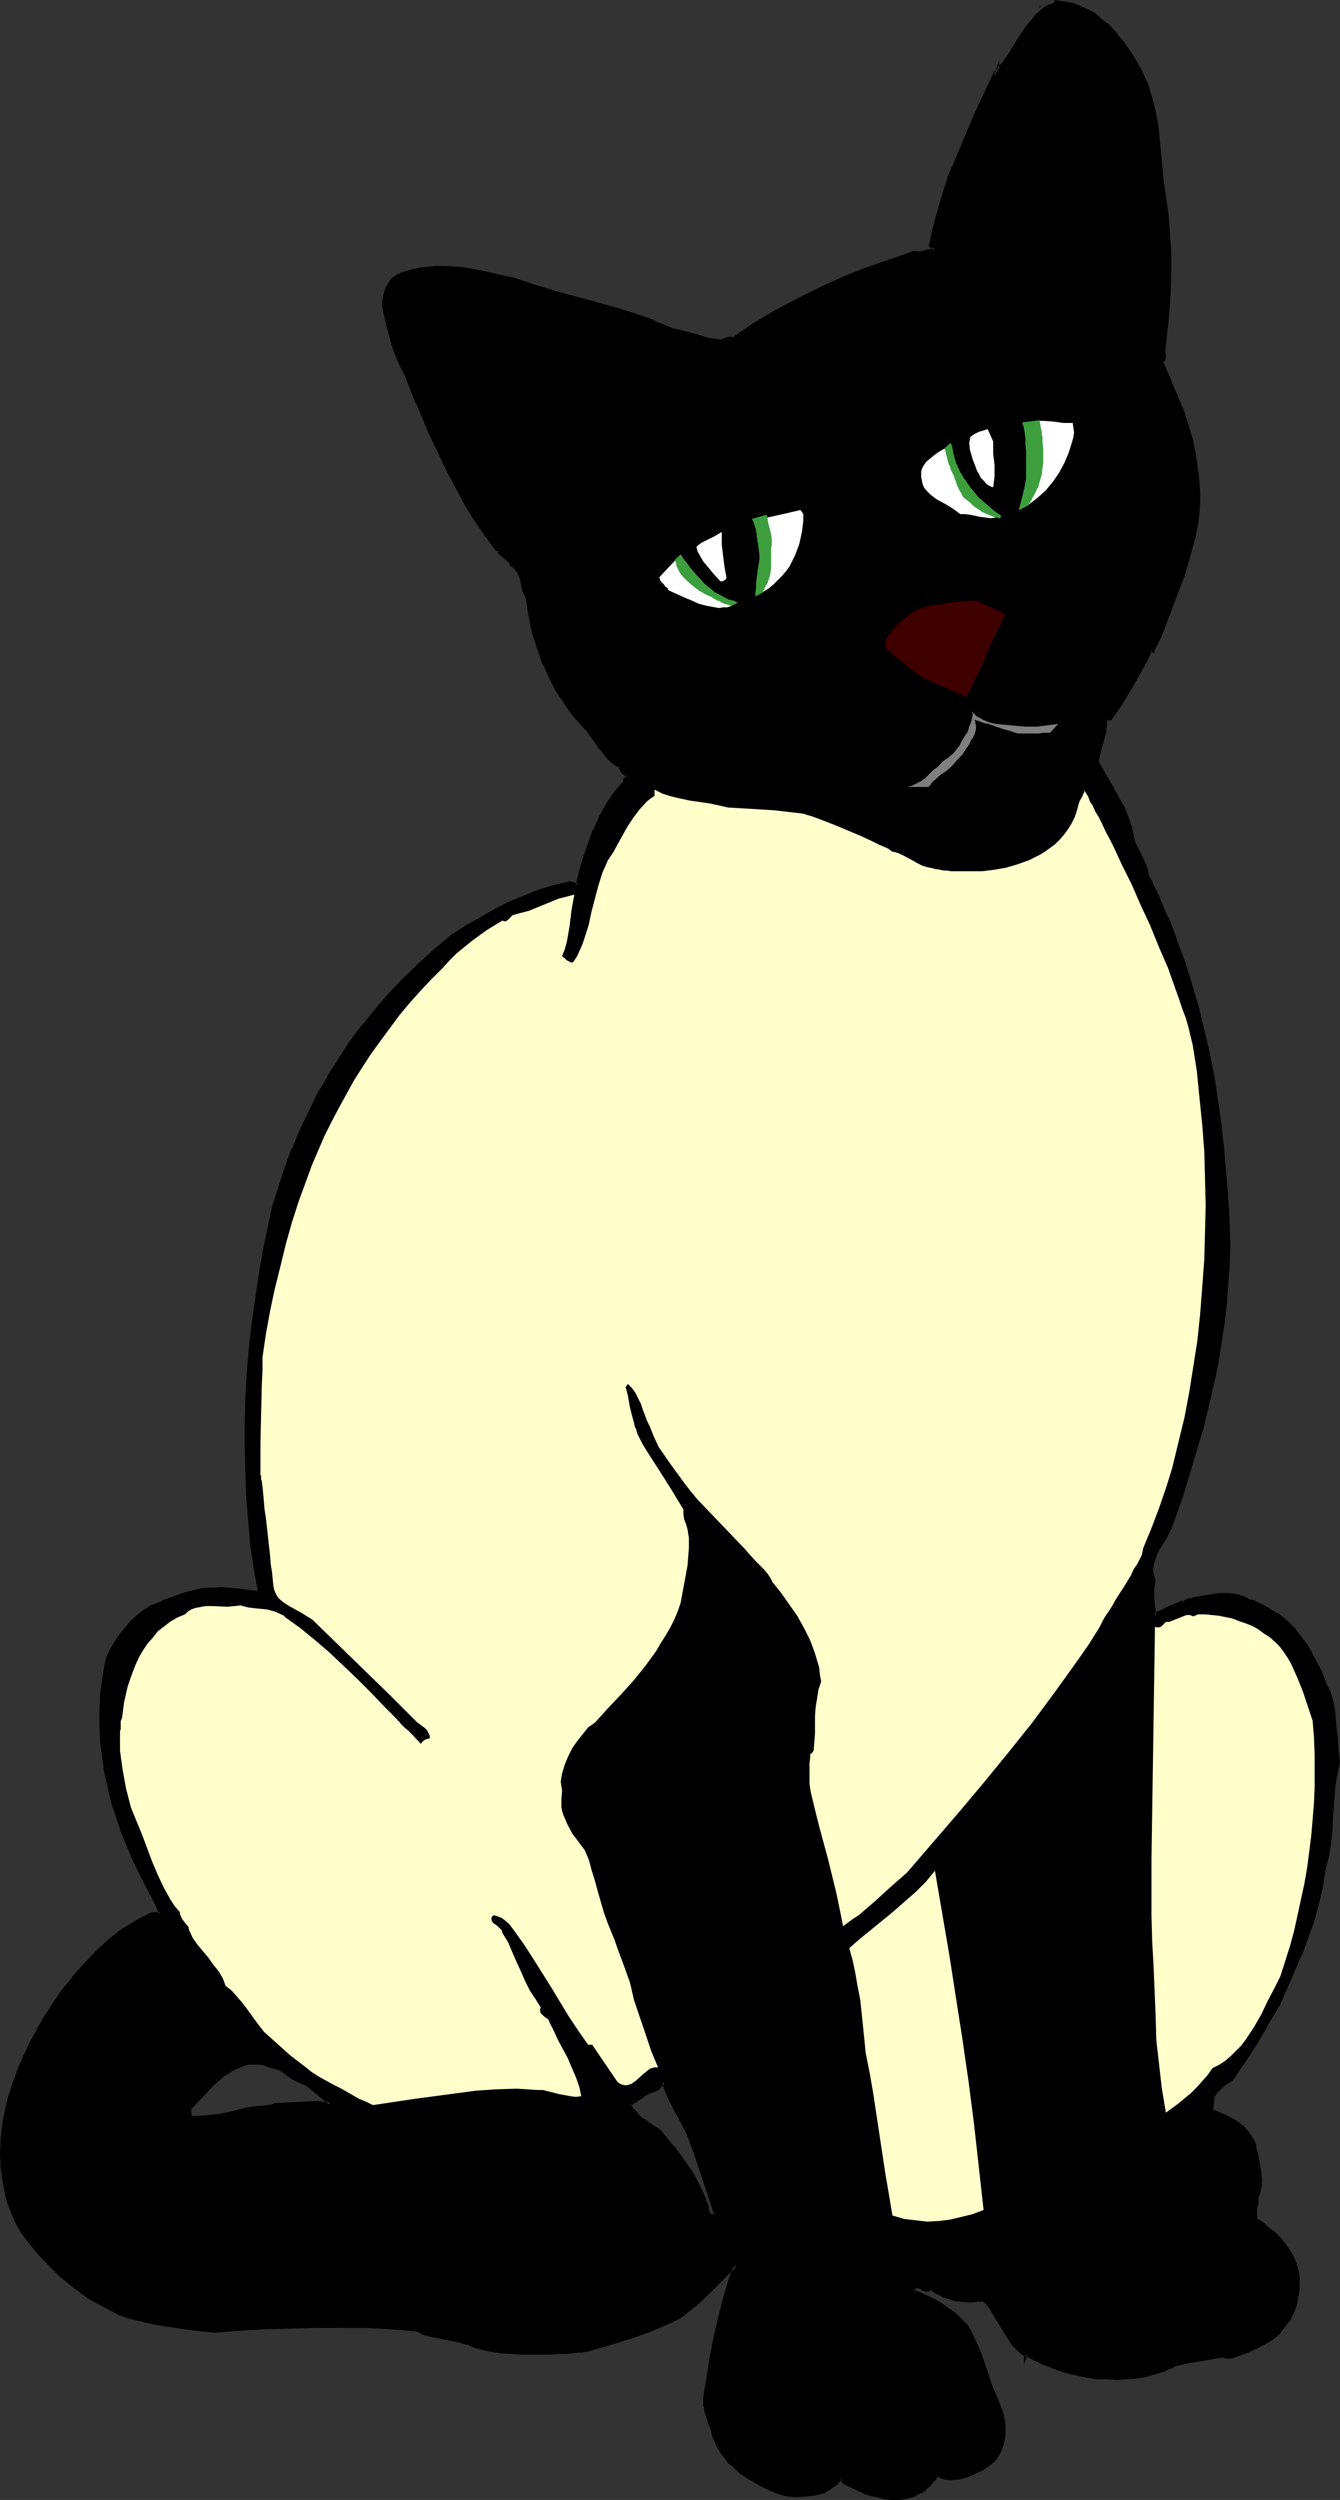
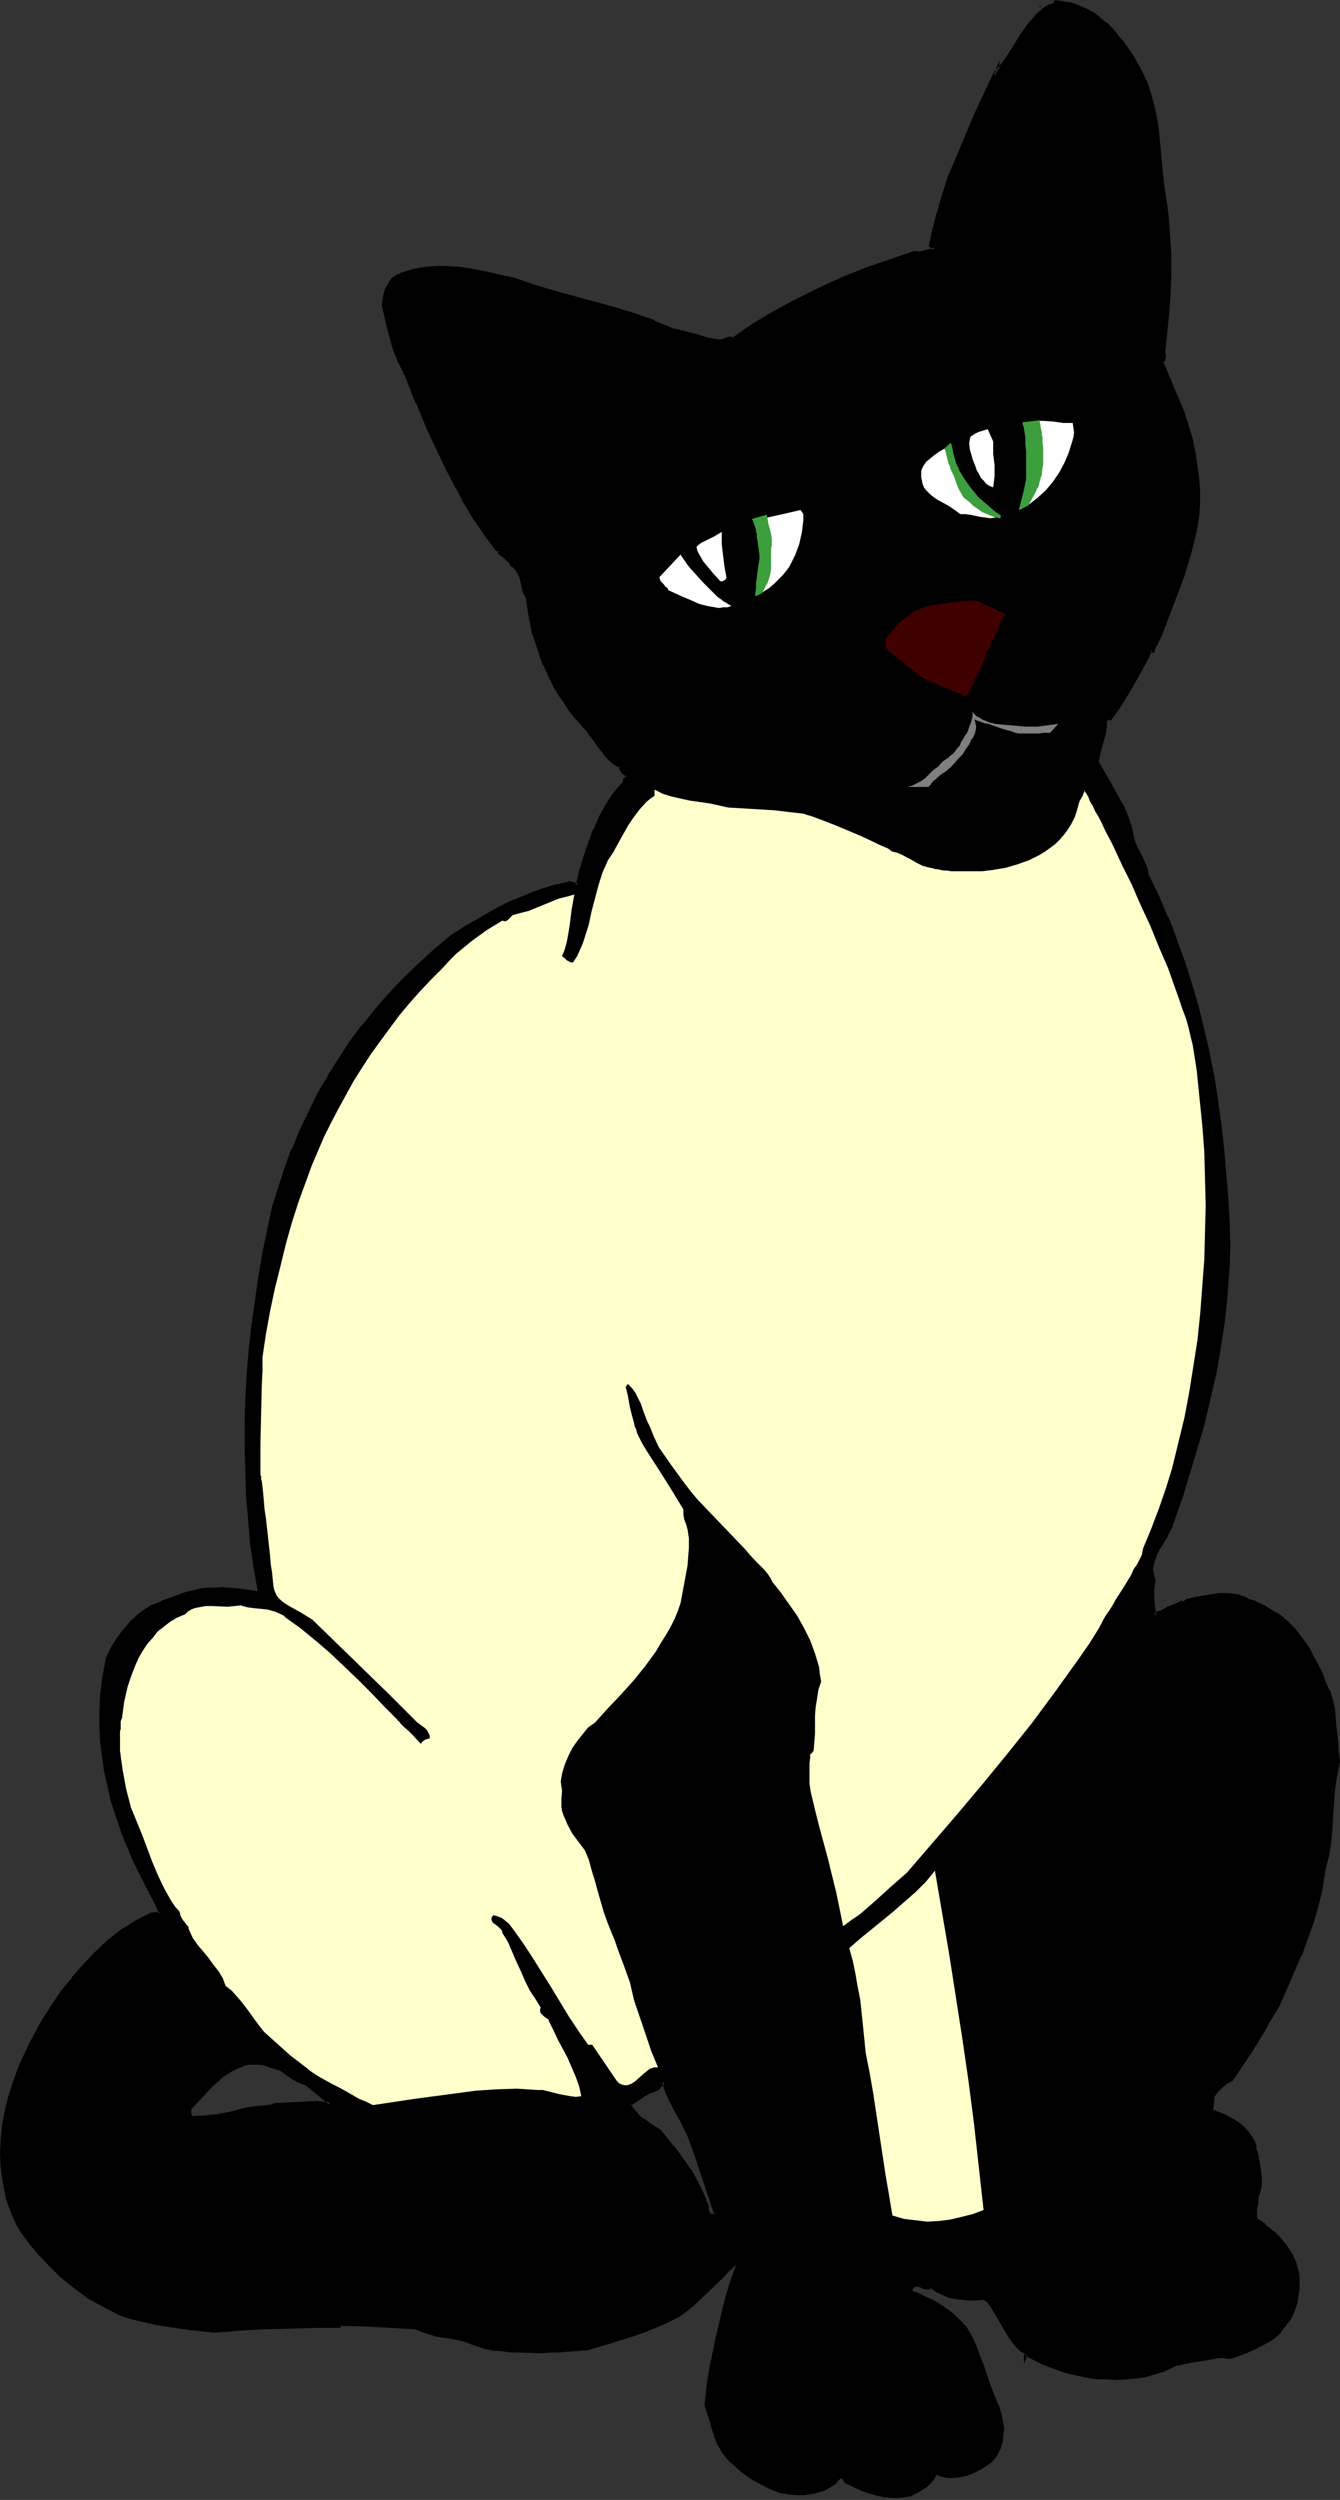
<svg xmlns="http://www.w3.org/2000/svg" xmlns:ns1="http://sodipodi.sourceforge.net/DTD/sodipodi-0.dtd" xmlns:ns2="http://www.inkscape.org/namespaces/inkscape" version="1.0" width="83.58mm" height="155.925mm" id="svg26" ns1:docname="Cat 12.wmf">
  <rect width="100%" height="100%" fill="#333333" stroke="none" />
  <ns1:namedview id="namedview26" pagecolor="#ffffff" bordercolor="#000000" borderopacity="0.25" ns2:showpageshadow="2" ns2:pageopacity="0.0" ns2:pagecheckerboard="0" ns2:deskcolor="#d1d1d1" ns2:document-units="mm" />
  <defs id="defs1">
    <pattern id="WMFhbasepattern" patternUnits="userSpaceOnUse" width="6" height="6" x="0" y="0" />
  </defs>
  <path style="fill:#000000;fill-opacity:1;fill-rule:evenodd;stroke:none" d="m 72.389,491.399 -1.616,-0.808 -1.616,-0.808 -1.454,-0.97 -1.454,-0.97 -2.585,-0.97 -1.293,-0.323 -1.454,-0.162 -1.293,-0.162 -1.293,0.162 -1.293,0.323 -1.293,0.646 -1.616,0.808 -1.454,0.97 -1.454,1.131 -1.293,1.131 -2.585,2.747 -2.424,2.585 -0.162,0.646 -0.162,0.646 0.162,0.646 0.162,0.323 0.323,0.162 3.232,-0.162 3.07,-0.323 3.232,-0.485 3.07,-0.808 0.808,-0.162 0.808,-0.162 1.939,-0.162 1.777,-0.162 0.808,-0.162 0.969,-0.323 3.232,-0.162 3.232,-0.323 h 3.232 l 1.616,0.162 1.616,0.162 v -0.162 z m 169.5,63.667 -0.808,-0.485 -0.646,-0.323 -0.808,-0.808 -0.646,-0.808 -0.646,-0.808 -0.646,-0.97 -2.585,-4.363 -1.131,-1.939 -0.485,-0.808 -0.646,-0.808 -0.485,-0.485 -0.485,-0.323 -1.777,0.162 h -1.616 l -1.616,-0.162 -1.616,-0.162 -1.616,-0.323 -1.454,-0.646 -1.454,-0.646 -1.293,-0.97 -0.323,0.323 h -0.323 -0.646 l -0.646,-0.162 -0.485,-0.323 -0.646,-0.162 h -0.485 -0.162 l -0.323,0.323 -0.162,0.162 -0.162,0.485 1.777,0.646 1.616,0.808 1.777,0.808 1.616,0.97 1.616,1.131 1.454,1.131 1.454,1.454 1.454,1.454 1.293,2.262 1.131,2.424 0.808,2.262 0.969,2.424 1.616,4.848 0.969,2.424 0.97,2.262 0.485,1.616 0.323,1.616 0.323,1.778 -0.162,1.616 -0.162,1.616 -0.485,1.616 -0.808,1.616 -0.485,0.646 -0.485,0.646 -1.454,1.131 -1.616,0.97 -1.616,0.808 -1.616,0.646 -1.616,0.323 -1.777,0.162 h -0.97 l -0.808,-0.162 -0.97,-0.162 -0.808,-0.485 -0.808,1.293 -0.808,0.97 -0.969,0.808 -1.293,0.808 -1.131,0.646 -1.293,0.646 -1.293,0.162 -1.293,0.162 h -1.777 l -1.777,-0.162 -1.616,-0.323 -1.616,-0.485 -1.616,-0.485 -1.454,-0.646 -3.07,-1.454 -0.162,-0.323 -0.162,-0.323 -0.162,-0.162 -0.323,-0.323 -0.646,0.646 -0.646,0.808 -0.808,0.485 -0.808,0.485 -0.808,0.485 -0.97,0.323 -1.777,0.485 -2.101,0.323 h -1.939 l -1.939,-0.162 -1.939,-0.323 -2.424,-0.97 -2.262,-1.131 -2.262,-1.293 -2.101,-1.454 -1.939,-1.778 -0.97,-0.808 -0.808,-0.97 -0.808,-0.97 -0.646,-1.131 -0.646,-1.131 -0.485,-1.293 -0.162,-0.162 v -0.323 l -0.323,-0.97 -0.323,-0.97 -0.323,-1.293 -0.808,-2.424 -0.323,-1.131 -0.162,-0.485 v -0.323 l 0.162,-1.293 0.162,-1.454 0.162,-1.778 0.323,-1.939 0.323,-2.101 0.485,-2.262 0.969,-4.686 1.131,-4.848 1.131,-4.686 0.646,-2.101 0.646,-2.101 0.646,-1.778 0.646,-1.778 -1.616,1.454 -1.454,1.616 -3.393,3.232 -3.393,3.232 -1.777,1.454 -1.777,1.293 -2.585,1.293 -2.585,1.131 -2.747,1.131 -2.747,0.97 -5.655,1.778 -5.494,1.616 h -0.323 -0.162 -0.485 -0.485 l -0.485,0.162 H 135.083 l -1.616,0.162 -1.777,0.162 h -2.101 l -2.101,0.162 -4.686,-0.162 h -2.262 l -2.262,-0.323 -2.262,-0.162 -2.101,-0.485 -1.939,-0.646 -1.777,-0.646 -1.454,-0.485 -1.616,-0.323 -1.454,-0.323 -1.616,-0.162 -1.616,-0.323 -1.616,-0.485 -1.454,-0.485 -1.454,-0.646 -5.817,-0.323 -5.817,-0.323 -5.979,-0.162 h -5.979 l -5.979,0.162 -5.979,0.323 -5.979,0.323 -5.817,0.485 -2.908,-0.485 -2.908,-0.323 -5.655,-0.646 -2.747,-0.485 -2.747,-0.646 -2.908,-0.808 -2.908,-0.97 -3.393,-1.778 -3.393,-2.101 -3.393,-2.262 -3.07,-2.585 -2.908,-2.909 -2.747,-2.909 -2.585,-3.07 -1.131,-1.778 -0.969,-1.616 -0.808,-1.616 -0.646,-1.616 -0.485,-1.616 -0.646,-1.616 -0.646,-3.232 -0.323,-3.555 -0.323,-3.232 0.323,-3.393 0.323,-3.393 0.646,-3.393 0.808,-3.393 0.969,-3.232 1.293,-3.232 1.293,-3.232 1.454,-3.07 1.616,-2.909 1.616,-2.909 1.777,-2.747 2.424,-3.232 2.424,-3.232 2.585,-3.07 2.747,-2.909 2.908,-2.585 3.232,-2.424 1.616,-1.131 1.616,-1.131 3.555,-1.778 2.262,-0.323 -0.323,-0.808 -0.323,-0.808 -0.808,-1.616 -1.616,-3.07 -1.616,-3.232 -1.616,-3.232 -1.293,-3.232 -1.293,-3.393 -1.293,-3.393 -0.969,-3.393 -0.969,-3.555 -0.646,-3.555 -0.646,-3.555 -0.323,-3.717 -0.323,-3.555 v -3.717 l 0.323,-3.717 0.323,-3.717 0.646,-3.555 0.162,-0.808 0.485,-0.97 0.323,-0.97 0.485,-0.97 1.293,-1.939 1.454,-2.101 1.777,-1.939 1.777,-1.778 1.939,-1.293 0.808,-0.485 0.969,-0.485 1.777,-0.646 1.616,-0.646 3.716,-1.293 1.777,-0.646 1.939,-0.323 1.939,-0.323 h 1.777 1.293 1.131 l 2.424,0.162 1.131,0.162 1.293,0.162 2.424,0.485 0.323,-0.485 -0.808,-5.494 -0.808,-5.656 -0.646,-5.656 -0.323,-5.656 -0.323,-5.656 -0.162,-5.817 0.162,-5.817 0.162,-5.817 0.323,-5.817 0.485,-5.656 0.646,-5.817 0.646,-5.656 0.808,-5.656 0.969,-5.494 1.131,-5.494 1.293,-5.332 1.293,-4.525 1.454,-4.525 1.777,-4.525 1.777,-4.363 2.101,-4.363 2.101,-4.201 2.424,-4.201 2.585,-4.201 2.747,-3.878 2.747,-4.04 3.07,-3.717 3.232,-3.717 3.555,-3.717 3.393,-3.393 3.878,-3.232 3.878,-3.232 3.232,-2.101 3.393,-1.939 3.232,-1.939 3.393,-1.616 3.555,-1.616 3.555,-1.293 3.555,-1.131 3.716,-0.97 1.939,0.646 0.808,-3.393 0.808,-3.232 1.131,-3.232 1.293,-3.232 1.454,-3.07 1.616,-2.909 1.777,-2.747 2.262,-2.747 -0.162,-0.323 v -0.162 l 0.323,-0.162 0.323,-0.162 0.162,-0.485 -0.485,-0.323 -0.646,-0.646 -0.485,-0.646 -0.162,-0.323 0.162,-0.323 -0.808,-0.323 -0.646,-0.485 -1.454,-1.131 -0.97,-1.293 -1.131,-1.454 -0.969,-1.454 -1.131,-1.293 -0.97,-1.454 -1.293,-1.293 -1.293,-1.616 -1.293,-1.616 -1.131,-1.616 -1.131,-1.778 -1.131,-1.778 -0.969,-1.778 -1.616,-3.555 -1.454,-3.878 -1.131,-3.878 -0.808,-3.878 -0.646,-4.201 -0.485,-0.97 -0.323,-0.97 -0.646,-2.262 -0.323,-1.131 -0.485,-0.97 -0.646,-0.808 -0.323,-0.323 -0.485,-0.323 -0.323,-0.485 -0.323,-0.485 -0.97,-0.808 -0.808,-0.808 -0.485,-0.323 -0.323,-0.485 h -0.162 l -2.908,-3.878 -2.585,-4.04 -2.424,-4.201 -2.262,-4.201 -1.616,-3.07 -1.616,-3.07 -2.908,-6.14 -2.585,-6.302 -2.585,-6.302 -0.969,-1.939 -0.969,-1.939 -0.646,-2.101 -0.646,-2.101 -1.131,-4.363 -1.131,-4.201 0.485,-2.101 0.323,-1.131 0.323,-0.97 0.485,-0.97 0.646,-0.808 0.808,-0.646 0.485,-0.323 0.646,-0.162 1.616,-0.646 1.616,-0.323 1.616,-0.323 1.616,-0.323 h 1.777 l 1.616,-0.162 3.555,0.323 3.232,0.485 3.393,0.646 3.232,0.646 3.232,0.808 4.686,1.616 4.847,1.454 4.847,1.131 4.686,1.293 4.686,1.454 4.847,1.454 4.524,1.616 2.424,0.97 2.262,0.97 2.585,0.485 2.424,0.808 2.585,0.646 2.747,0.646 h 0.485 0.323 l 0.97,-0.485 0.969,-0.162 h 0.485 l 0.323,0.162 5.009,-3.393 5.009,-3.07 5.171,-2.747 5.494,-2.585 5.332,-2.424 5.655,-2.262 5.655,-2.101 5.655,-1.778 h 1.131 l 1.293,-0.162 1.131,-0.323 1.131,-0.485 -0.969,-0.97 0.485,-2.585 0.646,-2.585 1.454,-5.333 1.777,-5.171 1.939,-4.848 2.101,-5.009 2.262,-5.009 4.363,-9.695 0.162,0.323 0.646,-1.454 v 0.162 l 1.454,-1.778 1.454,-1.939 1.293,-2.101 1.293,-2.101 1.454,-2.101 1.454,-1.939 0.969,-0.97 0.97,-0.808 0.969,-0.808 0.97,-0.646 h 0.485 l 0.323,-0.162 0.323,-0.323 0.162,-0.323 1.939,0.162 1.939,0.485 1.616,0.485 1.777,0.808 1.616,0.97 1.454,0.97 1.454,1.293 1.454,1.293 1.131,1.454 1.293,1.454 1.131,1.616 1.131,1.616 1.939,3.393 1.454,3.393 0.646,1.616 0.485,1.454 0.646,3.232 0.646,3.232 0.485,3.393 0.485,6.625 0.323,3.393 0.485,3.393 0.646,4.363 0.485,4.686 0.162,4.525 v 4.686 l -0.162,4.686 -0.323,4.686 -0.323,4.525 -0.646,4.686 0.323,0.646 v 0.646 l -0.323,0.485 -0.323,0.485 2.585,6.14 1.293,3.07 1.131,3.07 1.131,3.232 0.969,3.232 0.646,3.393 0.485,3.393 0.323,2.585 0.162,2.585 -0.162,2.585 -0.162,2.424 -0.323,2.585 -0.485,2.424 -0.485,2.424 -0.646,2.424 -1.616,4.848 -1.777,4.686 -3.555,9.372 -0.323,0.97 -0.485,0.97 -0.485,0.808 -0.162,0.485 -0.162,0.323 -0.485,-0.162 -1.131,2.101 -0.969,2.101 -2.262,4.04 -2.424,3.878 -1.454,2.101 -1.293,1.939 h -0.323 l -0.485,0.162 -0.162,0.162 -0.162,0.323 v 1.293 l -0.162,1.131 -0.646,2.424 -0.646,2.262 -0.646,2.262 2.585,4.525 1.293,2.262 1.131,2.101 1.131,2.262 0.969,2.424 0.808,2.424 0.646,2.424 0.323,1.131 0.485,0.97 1.131,2.262 0.97,2.101 0.323,0.97 0.162,1.131 2.424,5.009 2.101,5.009 2.101,5.171 1.777,5.171 1.777,5.332 1.454,5.333 1.454,5.494 1.131,5.494 1.131,5.494 0.969,5.656 0.808,5.656 0.646,5.656 0.485,5.656 0.485,5.817 0.323,5.817 0.162,5.817 -0.162,4.525 -0.323,4.363 -0.323,4.363 -0.646,4.363 -0.646,4.201 -0.646,4.201 -0.808,4.201 -0.808,4.201 -0.969,4.04 -1.131,4.04 -2.262,8.241 -2.585,7.918 -2.747,7.918 -0.808,1.293 -1.616,2.909 -0.808,1.454 -0.646,1.616 -0.323,1.454 v 0.808 0.808 l 0.323,0.808 0.162,0.808 -0.162,1.131 -0.162,0.97 v 2.101 l 0.323,2.101 0.323,2.101 0.808,-0.485 0.808,-0.485 1.454,-0.808 0.808,-0.323 0.808,-0.323 0.808,-0.323 0.808,-0.323 0.323,0.162 0.323,-0.162 0.323,-0.162 0.162,-0.323 1.939,-0.323 3.716,-0.808 1.939,-0.162 1.939,-0.162 1.777,0.162 0.808,0.162 0.97,0.323 0.808,0.323 0.646,0.485 0.97,0.323 0.969,0.323 1.777,0.97 1.777,0.97 1.777,0.97 1.777,1.616 1.777,1.778 1.454,1.778 1.454,1.939 1.131,2.101 1.131,2.101 1.131,2.101 0.808,2.262 0.485,1.131 0.485,0.97 0.646,2.262 0.485,2.424 0.323,2.262 0.323,4.848 0.323,2.424 0.323,2.424 -0.808,3.07 -0.323,3.232 -0.646,6.464 -0.162,3.232 -0.323,3.07 -0.485,3.232 -0.646,2.909 -0.646,4.363 -0.969,4.201 -1.293,4.04 -1.293,3.878 -1.616,4.04 -1.616,3.878 -3.393,7.756 -2.747,4.525 -2.585,4.525 -2.747,4.201 -3.07,4.363 -1.131,0.646 -1.293,0.97 -1.131,1.131 -0.808,1.131 -0.162,3.393 3.07,1.293 1.454,0.808 1.454,0.808 1.293,1.131 1.131,1.131 0.969,1.454 0.323,0.808 0.323,0.97 0.162,0.646 0.162,0.808 0.323,1.454 0.485,3.232 0.162,1.454 v 1.616 l -0.162,1.454 -0.485,1.293 -0.162,1.454 -0.162,1.293 -0.162,1.293 0.162,0.646 0.162,0.646 1.939,1.454 1.777,1.454 1.616,1.616 1.454,1.616 1.293,1.939 0.485,0.97 0.323,1.131 0.323,0.97 0.323,1.131 0.162,1.131 0.162,1.293 v 1.778 l -0.323,1.939 -0.485,1.778 -0.646,1.616 -0.808,1.616 -0.97,1.454 -1.131,1.454 -1.293,1.293 -0.646,0.485 -0.808,0.485 -1.939,0.808 -1.777,0.97 -1.939,0.808 -1.777,0.808 -0.808,0.162 -0.646,0.323 h -0.485 -0.485 -0.323 v -0.323 h -0.646 l -0.808,0.162 -1.616,0.162 -3.878,0.646 -1.939,0.323 -1.616,0.485 -0.646,0.162 -0.646,0.162 -0.323,0.162 -0.323,0.162 -2.101,0.97 -2.262,0.646 -2.101,0.485 -2.262,0.323 -2.101,0.323 h -2.262 -2.262 l -2.262,-0.162 -2.262,-0.323 -2.262,-0.323 -2.101,-0.646 -2.101,-0.646 -2.101,-0.646 -2.101,-0.808 -1.939,-0.97 -1.939,-0.97 v 0.162 z m -79.822,-52.356 -1.454,-2.909 -1.616,-2.909 -1.454,-3.07 -0.646,-1.454 -0.485,-1.616 -1.454,1.616 -1.616,0.646 -1.777,0.97 -3.232,2.101 0.646,0.97 0.646,0.97 0.808,0.97 0.97,0.808 1.939,1.293 2.101,1.293 3.232,3.717 2.908,4.04 1.293,2.101 1.293,2.101 1.131,2.262 0.808,2.262 0.323,0.485 0.162,0.646 0.162,0.808 0.162,0.646 0.162,0.485 0.323,0.323 h 0.323 0.162 0.485 l 0.485,-0.323 -1.616,-4.686 -1.616,-5.009 -1.777,-4.848 z" id="path1" />
  <path style="fill:#000000;fill-opacity:1;fill-rule:evenodd;stroke:none" d="m 72.712,491.075 -1.777,-0.808 -1.616,-0.808 h 0.162 l -1.616,-0.97 -1.454,-0.97 -2.585,-0.97 -1.293,-0.485 h -0.162 l -1.293,-0.162 h -0.162 -1.293 v 0 h -1.454 l -1.454,0.485 -1.131,0.646 -1.616,0.808 v 0 l -1.454,0.97 v 0 l -1.454,1.131 v 0 l -1.454,1.293 -5.009,5.332 -0.323,0.646 v 0.808 l 0.162,0.808 0.162,0.323 0.485,0.485 3.393,-0.162 v 0 l 3.232,-0.323 3.07,-0.646 v 0 l 3.07,-0.808 v 0 l 0.808,-0.162 0.969,-0.162 1.777,-0.162 1.777,-0.162 0.969,-0.162 v 0 l 0.808,-0.323 v 0 l 3.232,-0.162 h 0.162 l 3.232,-0.162 H 71.419 l 3.232,-0.162 v 0 l 1.616,0.162 2.101,0.162 -0.162,-0.646 -5.494,-4.686 -0.485,0.646 5.494,4.525 -0.162,-0.323 v 0.162 l 0.323,-0.485 -1.616,-0.162 -1.454,-0.162 h -0.162 l -3.232,0.162 v 0 l -3.232,0.162 v 0 l -3.393,0.162 -0.808,0.323 v 0 l -0.969,0.162 -1.777,0.162 -1.777,0.162 -0.808,0.162 -0.969,0.162 v 0 l -3.07,0.808 v 0 l -3.07,0.646 -3.232,0.323 h 0.162 l -3.232,0.162 h 0.162 l -0.162,-0.162 v 0 l -0.162,-0.162 0.162,0.162 -0.162,-0.646 v 0 -0.646 0 l 0.162,-0.485 v 0.162 l 5.009,-5.333 1.293,-1.131 v 0 l 1.293,-1.131 v 0 l 1.616,-0.97 h -0.162 l 1.616,-0.808 1.293,-0.485 h -0.162 l 1.454,-0.485 h -0.162 1.293 v 0 h 1.293 v 0 l 1.293,0.162 v 0 l 1.293,0.485 2.585,0.808 v 0 l 1.293,0.97 1.616,1.131 v 0 l 1.616,0.808 1.616,0.646 v 0 z" id="path2" />
-   <path style="fill:#000000;fill-opacity:1;fill-rule:evenodd;stroke:none" d="m 242.212,554.742 -0.969,-0.485 v 0 l -0.646,-0.485 v 0.162 l -0.646,-0.808 -0.646,-0.808 v 0.162 l -0.646,-0.97 v 0 l -0.646,-0.97 -2.585,-4.201 -1.131,-1.939 -0.485,-0.808 -0.646,-0.808 v 0 l -0.485,-0.646 h -0.162 l -0.646,-0.485 -1.777,0.162 v 0 l -1.616,0.162 v 0 l -1.616,-0.162 -1.616,-0.162 h 0.162 l -1.616,-0.485 -1.454,-0.485 v 0 l -1.454,-0.646 h 0.162 l -1.616,-1.131 -0.485,0.485 0.162,-0.162 -0.323,0.162 v 0 h -0.646 0.162 l -0.646,-0.323 v 0.162 l -0.485,-0.323 -0.808,-0.323 h -0.485 l -0.323,0.162 -0.485,0.323 -0.162,0.323 v 0 l -0.323,0.808 2.101,0.808 1.616,0.808 1.777,0.808 h -0.162 l 1.616,0.97 1.616,1.131 v -0.162 l 1.616,1.293 h -0.162 l 1.616,1.454 1.454,1.454 h -0.162 l 1.293,2.262 1.131,2.262 h -0.162 l 0.969,2.424 v -0.162 l 0.808,2.424 1.616,4.848 v 0 l 0.97,2.424 v 0 l 1.131,2.262 h -0.162 l 0.646,1.454 v 0 l 0.323,1.616 0.162,1.778 v 0 1.616 0 l -0.323,1.616 v 0 l -0.485,1.616 0.162,-0.162 -0.808,1.616 v -0.162 l -0.485,0.808 v 0 l -0.485,0.646 v -0.162 l -1.454,1.131 -1.454,0.97 v 0 l -1.616,0.808 v -0.162 l -1.616,0.646 h 0.162 l -1.777,0.485 v 0 l -1.616,0.162 v 0 h -0.97 0.162 l -0.969,-0.323 v 0 l -0.808,-0.162 -1.131,-0.323 -0.97,1.293 v 0 l -0.808,1.131 v -0.162 l -0.97,0.97 v -0.162 l -1.131,0.808 v 0 l -1.131,0.646 v 0 l -1.293,0.485 h 0.162 l -1.454,0.323 -1.293,0.162 h 0.162 -1.777 v 0 l -1.616,-0.323 -1.777,-0.323 h 0.162 l -1.616,-0.323 -1.616,-0.485 v 0 l -1.454,-0.646 -3.07,-1.454 0.162,0.162 -0.323,-0.323 0.162,0.162 -0.162,-0.485 -0.162,-0.323 -0.646,-0.646 -0.969,1.131 -0.646,0.646 v 0 l -0.808,0.485 -0.808,0.485 h 0.162 l -0.808,0.485 v 0 l -0.969,0.323 -1.777,0.485 v 0 l -1.939,0.162 v 0 l -1.939,0.162 h 0.162 l -2.101,-0.162 -1.939,-0.485 0.162,0.162 -2.424,-0.97 -2.262,-1.131 -2.262,-1.293 v 0 l -2.101,-1.454 h 0.162 l -2.101,-1.616 -0.808,-0.97 v 0.162 l -0.808,-0.97 v 0 l -0.808,-1.131 -0.646,-1.131 v 0.162 l -0.646,-1.131 -0.485,-1.293 v 0 -0.162 0 -0.323 0 l -0.323,-0.808 -0.323,-1.131 -0.485,-1.293 -0.808,-2.424 -0.162,-0.97 -0.162,-0.485 v 0 -0.323 0.162 -1.293 l 0.162,-1.616 0.323,-1.778 0.323,-1.939 0.323,-2.101 0.323,-2.262 0.97,-4.686 v 0 l 1.131,-4.686 1.131,-4.686 0.646,-2.262 0.646,-1.939 0.646,-1.939 1.293,-3.232 -2.908,2.585 -1.454,1.616 -3.393,3.232 -3.393,3.232 h 0.162 l -1.939,1.454 v 0 l -1.616,1.293 v 0 l -2.585,1.293 -2.585,1.131 -2.747,1.131 v -0.162 l -2.747,0.97 -5.494,1.778 -5.655,1.616 h 0.162 -0.323 -0.323 v 0 l -0.323,0.162 v 0 h -0.485 -0.485 l -1.454,0.162 -1.454,0.162 v 0 h -1.777 l -2.101,0.162 h -2.101 -4.686 l -2.262,-0.162 v 0 l -2.262,-0.162 -2.262,-0.323 v 0 l -1.939,-0.485 -2.101,-0.485 h 0.162 l -1.777,-0.646 v 0 l -1.454,-0.485 -1.616,-0.323 v 0 l -1.616,-0.323 -1.616,-0.323 -1.616,-0.323 h 0.162 l -1.616,-0.323 -1.454,-0.485 v 0 l -1.454,-0.646 -5.979,-0.485 -5.817,-0.323 H 80.307 v 0.808 h 5.979 l 5.817,0.323 5.817,0.485 -0.162,-0.162 1.454,0.646 v 0.162 l 1.616,0.485 1.454,0.323 h 0.162 l 1.454,0.323 1.616,0.323 1.616,0.323 v 0 l 1.454,0.323 1.454,0.485 v -0.162 l 1.777,0.808 v 0 l 1.939,0.485 2.101,0.485 v 0 l 2.262,0.323 2.424,0.162 v 0 l 2.262,0.162 h 4.686 2.101 l 2.101,-0.162 h 1.777 0.162 l 1.454,-0.162 1.293,-0.162 h 0.646 -0.162 0.485 v 0 l 0.485,-0.162 v 0 h 0.323 -0.162 0.323 l 5.655,-1.616 5.655,-1.778 2.585,-0.97 h 0.162 l 2.747,-1.131 2.585,-1.131 2.747,-1.293 1.616,-1.293 v 0 l 1.777,-1.454 h 0.162 l 3.393,-3.232 3.232,-3.232 1.616,-1.616 1.454,-1.454 -0.646,-0.323 -0.646,1.616 -0.646,1.778 -0.646,2.101 -0.646,2.262 -1.131,4.525 -1.131,4.848 v 0 l -0.969,4.848 -0.323,2.262 -0.323,1.939 -0.323,2.101 -0.323,1.616 -0.162,1.616 v 1.293 0.485 0 l 0.162,0.485 0.162,0.97 0.808,2.585 0.485,1.131 0.323,1.131 0.162,0.97 v -0.162 l 0.162,0.323 v 0 0.323 h 0.162 l 0.485,1.293 0.646,1.131 v 0 l 0.646,1.131 0.808,0.97 v 0 l 0.808,1.131 v 0 l 0.969,0.808 1.939,1.778 v 0 l 2.262,1.454 v 0 l 2.262,1.293 2.262,1.131 2.424,0.97 1.939,0.485 2.101,0.162 v 0 l 1.939,-0.162 h 0.162 l 1.939,-0.162 v 0 l 1.939,-0.485 0.97,-0.323 v -0.162 l 0.808,-0.323 v 0 l 0.808,-0.646 0.808,-0.485 0.162,-0.162 0.646,-0.646 0.646,-0.646 h -0.646 l 0.323,0.162 v 0 l 0.162,0.323 -0.162,-0.162 0.323,0.485 0.323,0.323 3.07,1.454 1.454,0.646 0.162,0.162 1.454,0.485 1.616,0.323 h 0.162 l 1.616,0.485 1.616,0.162 h 0.162 1.777 v 0 l 1.293,-0.162 1.293,-0.323 h 0.162 l 1.293,-0.485 v -0.162 l 1.131,-0.485 h 0.162 l 1.131,-0.808 v -0.162 l 0.97,-0.808 v -0.162 l 0.969,-0.97 v 0 l 0.808,-1.131 -0.485,0.162 0.969,0.323 0.808,0.323 v 0 l 0.97,0.162 v 0 h 0.97 v 0 l 1.777,-0.162 v 0 l 1.777,-0.485 v 0 l 1.616,-0.646 v 0 l 1.616,-0.808 h 0.162 l 1.454,-0.97 1.454,-1.131 0.646,-0.646 v 0 l 0.485,-0.808 v 0 l 0.808,-1.454 v -0.162 l 0.485,-1.616 v 0 l 0.323,-1.778 v 0 -1.616 -0.162 l -0.162,-1.616 -0.323,-1.778 v 0 l -0.646,-1.616 v 0 l -0.97,-2.424 v 0 l -0.97,-2.262 v 0 l -1.616,-4.848 -0.808,-2.262 v -0.162 l -0.97,-2.262 v 0 l -1.131,-2.424 -1.131,-2.262 -1.616,-1.616 -1.454,-1.454 v 0 l -1.616,-1.131 v 0 l -1.616,-1.131 -1.616,-0.97 v 0 l -1.777,-0.808 -1.616,-0.808 -1.777,-0.646 0.162,0.485 0.162,-0.485 v 0.162 l 0.323,-0.323 h -0.162 l 0.323,-0.162 -0.162,0.162 0.162,-0.162 h -0.162 0.485 -0.162 l 0.646,0.162 0.485,0.323 0.808,0.323 h 0.646 0.162 l 0.323,-0.162 0.485,-0.323 h -0.485 l 1.293,0.97 v 0 l 1.454,0.646 v 0.162 l 1.616,0.485 1.454,0.485 h 0.162 l 1.616,0.162 1.616,0.162 v 0 l 1.616,-0.162 h 0.162 l 1.616,-0.162 h -0.323 l 0.485,0.323 v 0 l 0.485,0.485 v 0 l 0.646,0.808 0.485,0.808 1.131,1.939 2.585,4.201 0.646,0.97 v 0 l 0.646,0.97 v 0 l 0.808,0.808 0.646,0.646 0.808,0.646 v 0 l 0.808,0.323 -0.323,-0.323 z" id="path3" />
  <path style="fill:#000000;fill-opacity:1;fill-rule:evenodd;stroke:none" d="m 80.307,547.955 h -5.979 l -5.979,0.162 -5.979,0.162 -5.979,0.323 v 0 l -5.817,0.485 h 0.162 l -3.07,-0.323 -2.908,-0.323 -5.655,-0.808 -2.747,-0.485 v 0 l -2.747,-0.646 -2.747,-0.646 -2.908,-0.97 h 0.162 l -3.555,-1.778 v 0 l -3.393,-2.101 -3.232,-2.262 v 0 l -3.232,-2.585 h 0.162 l -3.07,-2.747 -2.585,-3.07 v 0.162 L 6.625,527.272 5.494,525.656 4.524,524.04 v 0 l -0.808,-1.616 h 0.162 l -0.646,-1.616 v 0.162 l -0.646,-1.616 -0.485,-1.778 v 0.162 l -0.646,-3.393 -0.485,-3.393 v 0 l -0.162,-3.232 0.162,-3.393 v 0 l 0.323,-3.393 0.646,-3.393 v 0.162 l 0.808,-3.393 1.131,-3.232 1.131,-3.393 v 0.162 l 1.293,-3.07 1.454,-3.232 1.616,-2.909 v 0 l 1.616,-2.909 1.777,-2.585 2.424,-3.393 2.424,-3.232 v 0.162 l 2.585,-3.07 2.747,-2.909 2.908,-2.747 v 0.162 l 3.07,-2.424 1.616,-1.131 1.777,-1.131 h -0.162 l 3.716,-1.778 H 35.71 l 2.585,-0.162 -0.323,-1.293 -0.323,-0.97 v 0 l -0.969,-1.616 -1.616,-3.07 -1.616,-3.232 -1.454,-3.232 -1.454,-3.393 v 0.162 l -1.293,-3.393 -1.131,-3.393 -1.131,-3.393 -0.808,-3.555 v 0 l -0.808,-3.555 -0.485,-3.555 -0.485,-3.555 v 0 l -0.162,-3.555 v -3.717 l 0.162,-3.717 v 0.162 l 0.485,-3.717 0.646,-3.717 0.162,-0.808 v 0.162 l 0.323,-0.97 0.323,-0.808 0.485,-1.131 v 0.162 l 1.293,-2.101 1.616,-2.101 -0.162,0.162 1.777,-1.939 1.777,-1.778 v 0.162 l 1.777,-1.454 v 0 l 0.969,-0.485 0.808,-0.485 1.777,-0.646 h -0.162 l 1.777,-0.646 3.716,-1.293 1.777,-0.485 v 0 l 1.777,-0.485 1.939,-0.162 v 0 h 1.777 l 1.293,-0.162 1.131,0.162 v 0 l 2.424,0.162 1.131,0.162 1.131,0.162 2.747,0.323 0.646,-0.808 -0.969,-5.656 -0.808,-5.494 -0.485,-5.656 -0.485,-5.656 v 0 l -0.162,-5.656 -0.162,-5.817 v -5.817 l 0.162,-5.817 0.323,-5.817 v 0.162 l 0.485,-5.817 0.646,-5.656 0.808,-5.817 0.808,-5.494 0.969,-5.656 1.131,-5.494 v 0.162 l 1.131,-5.494 1.454,-4.525 1.454,-4.525 1.616,-4.363 v 0 l 1.777,-4.363 2.101,-4.363 2.101,-4.201 2.424,-4.201 v 0 l 2.585,-4.04 2.747,-4.04 2.908,-3.878 h -0.162 l 3.07,-3.878 v 0 l 3.232,-3.717 3.393,-3.555 3.555,-3.393 3.716,-3.232 v 0 l 3.878,-3.232 v 0 l 3.232,-1.939 3.393,-2.101 v 0 l 3.232,-1.778 3.393,-1.778 3.555,-1.616 v 0.162 l 3.555,-1.454 v 0 l 3.555,-1.131 3.878,-0.97 0.162,-0.323 -0.646,0.323 2.424,0.808 0.808,-3.717 0.969,-3.393 1.131,-3.07 1.131,-3.232 v 0 l 1.454,-3.07 1.616,-2.909 v 0.162 l 1.939,-2.909 2.101,-2.747 v -0.485 0 -0.162 l -0.162,0.323 0.323,-0.323 v 0.162 l 0.323,-0.323 0.485,-0.646 -0.97,-0.646 -0.646,-0.485 h 0.162 l -0.485,-0.646 v 0.162 -0.323 0.162 -0.646 l -0.97,-0.646 v 0 l -0.646,-0.323 v 0 l -1.293,-1.131 v 0 l -1.131,-1.293 v 0.162 l -0.969,-1.454 v 0 l -0.97,-1.454 -1.131,-1.454 -0.969,-1.293 v -0.162 l -1.293,-1.131 v 0 l -1.293,-1.616 v 0 l -1.293,-1.616 -1.131,-1.616 -1.131,-1.778 -0.969,-1.778 v 0 l -0.97,-1.778 -1.777,-3.555 h 0.162 l -1.454,-3.878 -1.293,-3.878 v 0.162 l -0.808,-4.04 -0.646,-4.201 -0.485,-0.97 v 0.162 l -0.323,-1.131 -0.485,-2.262 -0.323,-0.97 -0.162,-0.162 -0.485,-0.97 -0.646,-0.97 -0.485,-0.323 -0.485,-0.323 0.162,0.162 -0.323,-0.485 v -0.162 l -0.646,0.485 v 0 l 0.323,0.646 0.646,0.323 h -0.162 l 0.485,0.323 -0.162,-0.162 0.646,0.97 v -0.162 l 0.485,1.131 v -0.162 l 0.323,1.131 0.485,2.262 0.323,0.97 h 0.162 l 0.323,0.97 v -0.162 l 0.646,4.201 0.808,4.04 v 0 l 1.293,3.878 1.293,3.878 h 0.162 l 1.616,3.555 0.97,1.939 v 0 l 1.131,1.778 1.131,1.616 1.131,1.778 1.293,1.616 v 0 l 1.454,1.616 v 0 l 1.131,1.293 v -0.162 l 0.969,1.454 1.131,1.454 0.97,1.454 v 0 l 1.131,1.293 v 0.162 l 1.131,1.293 v 0 l 1.293,1.131 v 0 l 0.808,0.485 v 0 l 0.808,0.323 -0.323,-0.323 v 0.485 l 0.162,0.323 0.485,0.808 0.646,0.485 0.646,0.485 -0.162,-0.485 -0.162,0.323 v -0.162 l -0.162,0.162 v 0.162 l -0.485,0.323 v 0.485 0.162 l 0.162,-0.162 -2.262,2.585 -1.939,2.909 v 0 l -1.616,2.909 -1.293,3.07 h -0.162 l -1.131,3.232 -1.131,3.232 -0.969,3.232 -0.808,3.393 0.646,-0.323 -2.424,-0.646 v 0.485 l 0.162,-0.323 -3.555,0.808 -3.716,1.131 v 0 l -3.555,1.454 v 0 l -3.555,1.454 -3.393,1.778 -3.393,1.939 v 0 l -3.393,1.939 -3.232,2.101 v 0 l -3.878,3.232 v 0 l -3.716,3.393 -3.555,3.393 -3.393,3.555 -3.232,3.717 v 0 l -3.07,3.878 h -0.162 l -2.908,3.878 -2.585,4.04 -2.585,4.04 v 0.162 l -2.424,4.04 -2.101,4.363 -2.101,4.363 -1.777,4.363 h -0.162 l -1.616,4.525 -1.454,4.525 -1.454,4.525 -1.131,5.333 v 0 l -1.131,5.494 -0.969,5.656 -0.808,5.656 -0.808,5.656 -0.646,5.656 -0.485,5.817 v 0 l -0.323,5.817 -0.162,5.817 v 5.817 l 0.162,5.817 0.162,5.656 v 0 l 0.485,5.656 0.485,5.817 0.808,5.494 0.969,5.494 v -0.323 l -0.323,0.485 0.323,-0.162 -2.424,-0.323 -1.131,-0.162 -1.293,-0.162 -2.262,-0.162 h -0.162 l -1.131,-0.162 -1.293,0.162 H 49.283 49.121 l -1.777,0.162 -1.939,0.485 v 0 l -1.939,0.485 -3.555,1.293 -1.777,0.646 -0.162,0.162 -1.616,0.646 -0.969,0.323 -0.808,0.646 H 34.417 l -1.777,1.293 -0.162,0.162 -1.777,1.616 -1.616,1.939 -0.162,0.162 -1.454,1.939 -1.293,2.101 v 0 l -0.485,0.97 -0.485,0.97 -0.323,0.808 v 0.162 l -0.162,0.808 -0.646,3.717 -0.485,3.717 v 0 l -0.162,3.717 v 3.717 l 0.162,3.555 v 0.162 l 0.485,3.555 0.485,3.555 0.808,3.555 v 0 l 0.808,3.555 1.131,3.393 1.131,3.393 1.293,3.393 0.162,0.162 1.293,3.232 1.616,3.232 1.616,3.232 1.616,3.07 0.808,1.616 v 0 l 0.323,0.808 0.162,0.808 0.323,-0.485 -2.101,0.162 -3.716,1.939 v 0 l -1.777,1.131 -1.616,0.97 -3.07,2.424 -0.162,0.162 -2.908,2.747 -2.747,2.909 -2.585,2.909 v 0.162 l -2.585,3.07 -2.262,3.393 -1.777,2.747 -1.616,2.747 v 0.162 l -1.616,2.909 -1.454,3.07 -1.454,3.232 v 0 l -1.131,3.232 -1.131,3.393 -0.808,3.232 v 0.162 l -0.646,3.232 -0.323,3.393 v 0.162 L 0,507.719 l 0.162,3.232 v 0.162 l 0.485,3.393 0.646,3.232 v 0.162 l 0.485,1.616 0.646,1.616 v 0 l 0.646,1.616 v 0 l 0.808,1.778 v 0 l 0.969,1.616 1.131,1.616 2.585,3.232 v 0 l 2.747,2.909 2.908,2.909 v 0 l 3.232,2.585 v 0 l 3.232,2.424 3.555,1.939 v 0 l 3.393,1.778 0.162,0.162 2.908,0.97 2.747,0.646 2.747,0.646 v 0 l 2.908,0.485 5.494,0.808 2.908,0.323 3.07,0.323 5.979,-0.485 h -0.162 l 5.979,-0.323 5.979,-0.162 5.979,-0.162 h 5.979 z" id="path4" />
  <path style="fill:#000000;fill-opacity:1;fill-rule:evenodd;stroke:none" d="m 120.702,132.343 -0.323,-0.485 -0.969,-0.646 -1.293,-1.293 v 0 l -0.646,-0.808 -0.485,0.485 h 0.646 l -2.747,-3.878 -2.747,-4.201 -2.424,-4.04 v 0 l -2.262,-4.201 -1.616,-3.07 -1.616,-3.07 -2.908,-6.14 -2.585,-6.302 v 0 L 96.303,88.39 v 0 L 95.172,86.451 94.203,84.512 H 94.364 l -0.808,-2.101 -0.646,-2.101 -1.131,-4.201 -0.969,-4.363 v 0.162 l 0.323,-2.101 0.323,-0.97 0.323,-1.131 v 0.162 l 0.485,-0.97 v 0 l 0.646,-0.808 -0.162,0.162 0.969,-0.646 h -0.162 l 0.485,-0.323 0.646,-0.162 v 0 l 1.616,-0.485 1.616,-0.485 h -0.162 l 1.777,-0.323 1.616,-0.162 h -0.162 l 1.777,-0.162 h 1.616 l 3.555,0.162 h -0.162 l 3.393,0.485 3.393,0.646 h -0.162 l 3.232,0.808 3.232,0.646 4.686,1.616 4.847,1.454 4.847,1.293 4.686,1.293 4.847,1.293 4.686,1.454 4.686,1.616 h -0.162 l 2.424,0.97 2.262,0.97 2.585,0.646 2.585,0.808 2.424,0.646 h 0.162 l 2.585,0.485 h 0.646 0.485 l 0.97,-0.323 0.969,-0.323 h -0.162 0.485 -0.162 l 0.646,0.162 5.009,-3.393 5.171,-3.07 h -0.162 l 5.171,-2.747 5.494,-2.585 5.332,-2.424 v 0 l 5.655,-2.262 h -0.162 l 5.655,-1.939 5.817,-1.939 h -0.162 l 1.293,0.162 1.131,-0.323 v 0 l 1.293,-0.323 v 0 l 1.777,-0.646 -1.454,-1.293 0.162,0.323 0.485,-2.747 v 0.162 l 0.646,-2.747 1.454,-5.171 1.616,-5.171 v 0.162 l 2.101,-5.009 h -0.162 l 2.101,-5.009 2.262,-4.848 4.363,-9.857 -0.646,0.162 0.646,0.808 0.808,-2.101 -0.808,-0.162 v 1.293 l 2.262,-2.585 v 0 l 1.454,-2.101 1.293,-2.101 1.293,-2.101 1.454,-2.101 v 0 l 1.454,-1.939 v 0 l 0.97,-0.808 0.808,-0.808 v 0 l 0.97,-0.808 0.969,-0.485 h -0.162 0.485 l 0.646,-0.323 0.323,-0.323 0.162,-0.485 -0.323,0.162 1.939,0.323 1.777,0.323 v 0 l 1.777,0.646 -0.162,-0.162 1.777,0.808 1.616,0.97 h -0.162 l 1.616,0.97 v 0 l 1.454,1.293 h -0.162 l 1.454,1.293 1.293,1.454 V 8.564 l 1.131,1.616 v 0 l 1.131,1.616 1.131,1.616 v -0.162 l 1.939,3.393 1.454,3.393 v 0 l 0.485,1.454 0.485,1.616 0.808,3.232 v -0.162 l 0.646,3.393 0.323,3.232 0.646,6.787 0.323,3.232 1.131,7.918 0.323,4.525 v 0 l 0.323,4.525 v 4.686 l -0.162,4.686 v -0.162 l -0.323,4.686 -0.485,4.686 -0.485,4.848 0.162,0.646 v -0.162 0.646 -0.162 l -0.162,0.485 0.162,-0.162 -0.646,0.808 2.747,6.302 1.293,3.07 h -0.162 l 1.293,3.07 v 0 l 0.97,3.232 0.969,3.232 v -0.162 l 0.646,3.393 0.485,3.555 0.323,2.585 v -0.162 l 0.162,2.585 v 2.585 l -0.162,2.424 v 0 l -0.323,2.424 -0.485,2.424 v 0 l -0.646,2.424 -0.646,2.424 -1.454,4.848 -1.777,4.686 v 0 l -3.555,9.372 v 0 l -0.485,0.97 h 0.162 l -0.485,0.97 -0.485,0.808 -0.323,0.485 v 0.485 l 0.485,-0.323 -0.808,-0.485 -1.293,2.585 -1.131,2.101 -2.101,4.04 v -0.162 l -2.585,4.04 -1.293,1.939 -1.293,2.101 0.323,-0.162 -0.485,-0.162 -0.485,0.162 -0.323,0.323 -0.323,0.646 v 1.293 0 l -0.162,1.131 v 0 l -0.646,2.262 -0.646,2.262 -0.485,2.585 2.585,4.525 1.293,2.262 1.131,2.101 1.131,2.262 0.97,2.424 v -0.162 l 0.808,2.424 v 0 l 0.485,2.424 v 0.162 l 0.323,1.131 h 0.162 l 0.485,0.97 0.97,2.262 0.969,2.101 v 0 l 0.323,0.97 v 0 l 0.969,0.97 -0.162,-1.131 v 0 l -0.323,-1.131 v 0 l -0.97,-2.101 -1.131,-2.262 -0.485,-0.97 v 0 l -0.323,-1.131 v 0.162 l -0.485,-2.585 v 0 l -0.808,-2.424 v 0 l -0.97,-2.424 -1.293,-2.262 -1.131,-2.101 -1.293,-2.262 -2.585,-4.525 0.162,0.323 0.485,-2.262 0.646,-2.262 0.646,-2.424 v 0 l 0.162,-1.293 v 0 -1.293 0.162 l 0.162,-0.485 -0.162,0.323 0.323,-0.162 h -0.162 l 0.323,-0.162 h -0.162 l 0.646,0.162 1.616,-2.262 1.293,-1.939 2.424,-4.04 v 0 l 2.262,-4.04 1.131,-2.101 0.97,-2.101 -0.485,0.162 0.969,0.485 0.162,-0.97 v 0.162 l 0.162,-0.485 0.485,-0.808 0.485,-0.97 0.485,-0.97 v 0 l 3.555,-9.372 v 0 l 1.777,-4.686 1.454,-4.848 0.646,-2.424 0.646,-2.585 v 0 l 0.485,-2.424 0.323,-2.424 v -0.162 l 0.162,-2.424 v -2.585 l -0.162,-2.585 v 0 l -0.323,-2.585 -0.485,-3.555 -0.646,-3.232 v -0.162 l -0.97,-3.232 -0.969,-3.07 v -0.162 l -1.293,-3.07 v 0 l -1.293,-3.07 -2.585,-6.14 -0.162,0.485 0.646,-0.646 0.162,-0.646 v -0.646 l -0.162,-0.646 v 0.162 l 0.485,-4.686 0.485,-4.686 0.323,-4.686 v 0 l 0.162,-4.686 v -4.686 l -0.323,-4.525 v -0.162 l -0.323,-4.525 -1.131,-7.756 -0.323,-3.393 -0.646,-6.787 -0.323,-3.232 -0.646,-3.232 V 26.016 l -0.808,-3.07 -0.485,-1.616 -0.485,-1.616 v 0 l -1.616,-3.393 -1.939,-3.393 v 0 l -1.131,-1.616 -1.131,-1.616 v 0 l -1.293,-1.454 V 8.08 L 262.248,6.625 260.956,5.333 h -0.162 L 259.34,4.201 V 4.04 l -1.454,-1.131 v 0 L 256.27,2.101 254.493,1.293 v 0 l -1.777,-0.646 v 0 L 250.776,0.323 248.676,0 248.352,0.646 v 0 l -0.323,0.162 h 0.162 l -0.485,0.162 h 0.323 -0.646 l -1.131,0.646 -0.97,0.808 v 0 l -0.969,0.808 -0.808,0.97 v 0 l -1.616,1.939 v 0 l -1.454,2.101 -1.293,2.101 -1.293,2.101 -1.454,2.101 v 0 l -1.454,1.778 0.646,0.162 v -2.262 l -1.293,3.393 h 0.646 l -0.485,-0.97 -4.847,10.342 -2.101,5.009 -2.101,5.009 v 0 l -2.101,4.848 v 0.162 l -1.616,5.171 -1.454,5.171 -0.646,2.585 v 0.162 l -0.646,2.909 1.131,0.97 0.162,-0.646 -1.131,0.485 v -0.162 l -1.131,0.323 v 0 l -1.131,0.323 v 0 l -1.293,-0.162 -5.655,1.939 -5.655,1.939 v 0 l -5.655,2.262 v 0 l -5.332,2.424 -5.494,2.747 -5.171,2.747 v 0 l -5.171,3.07 -4.847,3.393 h 0.323 l -0.485,-0.323 h -0.485 l -0.969,0.323 -0.97,0.323 v 0 h -0.485 0.162 -0.485 L 166.592,79.503 v 0 l -2.585,-0.808 -2.585,-0.646 -2.585,-0.646 0.162,0.162 -2.262,-0.97 -2.424,-0.97 v -0.162 l -4.686,-1.616 -4.686,-1.454 -4.686,-1.293 -4.847,-1.293 -4.686,-1.293 -4.847,-1.454 -4.686,-1.616 -3.232,-0.646 -3.232,-0.808 h -0.162 l -3.232,-0.646 -3.393,-0.485 v 0 l -3.555,-0.162 h -1.616 l -1.777,0.162 v 0 l -1.616,0.162 -1.616,0.323 h -0.162 l -1.616,0.485 -1.616,0.485 v 0.162 l -0.646,0.162 -0.485,0.323 -0.969,0.646 -0.646,0.97 v 0 l -0.485,0.97 h -0.162 l -0.323,0.97 -0.323,1.131 -0.323,2.262 0.969,4.363 1.131,4.363 0.646,2.101 0.808,1.939 v 0.162 l 0.969,1.939 0.969,1.939 v 0 l 2.424,6.302 h 0.162 l 2.585,6.302 2.908,6.14 1.454,3.07 1.616,3.07 2.262,4.201 v 0.162 l 2.424,4.04 2.747,4.04 3.232,4.363 0.323,-0.485 h -0.646 l 0.485,0.646 1.454,1.131 0.808,0.808 v -0.162 l 0.323,0.485 z" id="path5" />
  <path style="fill:#000000;fill-opacity:1;fill-rule:evenodd;stroke:none" d="m 269.843,205.382 0.162,1.131 2.424,5.009 2.262,5.009 v 0 l 1.939,5.171 v 0 l 1.939,5.171 1.616,5.332 1.616,5.333 1.293,5.494 1.293,5.494 v -0.162 l 1.131,5.494 0.808,5.656 0.808,5.656 0.646,5.656 0.485,5.817 0.485,5.817 v -0.162 l 0.323,5.817 0.162,5.817 -0.162,4.525 -0.323,4.363 v 0 l -0.323,4.363 -0.485,4.201 -0.646,4.363 -0.646,4.201 -0.808,4.201 -0.97,4.201 v -0.162 l -0.969,4.201 -0.97,4.04 -2.424,8.08 -2.424,7.918 -2.747,7.918 v 0 l -0.808,1.293 v 0 l -1.616,2.909 v 0 l -0.97,1.454 v 0 l -0.485,1.616 -0.323,1.616 -0.162,0.808 v 0 l 0.162,0.808 0.162,0.97 0.323,0.808 v -0.323 l -0.162,1.131 -0.162,1.131 v 2.101 l 0.162,2.101 0.485,2.747 1.293,-0.808 v 0 l 0.808,-0.485 1.454,-0.808 0.808,-0.323 v 0.162 l 0.808,-0.323 v 0 l 0.808,-0.485 0.808,-0.323 h -0.323 l 0.485,0.162 0.485,-0.162 0.323,-0.323 v 0 l 0.323,-0.162 -0.323,0.162 1.939,-0.485 3.878,-0.646 1.777,-0.323 v 0 h 1.939 -0.162 l 1.939,0.162 0.808,0.162 v 0 l 0.808,0.323 v -0.162 l 0.808,0.485 h -0.162 l 0.808,0.323 0.969,0.323 0.97,0.323 v 0 l 1.777,0.97 h -0.162 l 1.939,0.97 v 0 l 1.777,0.97 h -0.162 l 1.777,1.616 1.777,1.616 v 0 l 1.454,1.778 v 0 l 1.454,2.101 1.131,1.939 v 0 l 1.131,2.101 0.969,2.101 v 0 l 0.808,2.262 h 0.162 l 0.485,1.131 0.485,0.97 v 0 l 0.646,2.262 v 0 l 0.485,2.262 0.162,2.424 0.485,4.686 0.162,2.424 0.323,2.424 v -0.162 l -0.646,3.07 v 0.162 l -0.485,3.07 -0.485,6.625 v 0 l -0.162,3.232 v -0.162 l -0.323,3.232 -0.485,3.07 v 0 l -0.808,3.07 v 0 l -0.646,4.201 v 0 l -0.969,4.201 -1.131,4.04 -1.454,4.04 v -0.162 l -1.454,4.04 v 0 l -1.616,3.878 -3.555,7.756 -2.585,4.525 v 0 l -2.585,4.363 -2.908,4.363 -2.908,4.201 h 0.162 l -1.131,0.646 h -0.162 l -1.131,0.97 h -0.162 l -0.969,1.131 h -0.162 l -0.808,1.454 -0.323,3.555 3.393,1.454 1.454,0.808 v 0 l 1.293,0.808 1.454,1.131 h -0.162 l 1.131,1.131 v 0 l 0.97,1.454 v -0.162 l 0.323,0.808 v 0 l 0.323,0.808 v 0 0.808 0 l 0.323,0.646 v 0 l 0.808,4.686 0.162,1.616 v -0.162 1.616 -0.162 l -0.323,1.454 v 0 l -0.485,1.454 v 1.454 l -0.323,1.293 v 0 1.293 0 0.646 0.162 l 0.323,0.808 2.101,1.454 v -0.162 l 1.777,1.454 h -0.162 l 1.616,1.616 v 0 l 1.454,1.778 v 0 l 1.131,1.939 v -0.162 l 0.646,0.97 h -0.162 l 0.485,1.131 v -0.162 l 0.323,1.131 0.323,1.131 v 0 l 0.162,1.131 v 1.131 0 1.778 0 l -0.323,1.939 v -0.162 l -0.323,1.778 -0.646,1.616 v 0 l -0.808,1.616 v -0.162 l -0.969,1.616 v 0 l -1.131,1.454 v -0.162 l -1.293,1.293 v 0 l -0.646,0.485 h 0.162 l -0.808,0.323 -3.716,1.939 -1.939,0.808 v 0 l -1.777,0.646 v 0 l -0.808,0.323 -0.646,0.162 v 0 h -0.485 0.162 -0.485 v 0 h -0.162 l 0.162,0.162 -0.162,-0.323 h -0.97 -0.646 l -1.777,0.323 -3.878,0.646 -1.939,0.323 v 0 l -1.616,0.323 -0.646,0.162 -0.485,0.162 -0.162,0.162 -0.323,0.162 0.323,0.646 v 0 l 0.323,-0.162 v 0 l 0.646,-0.162 0.646,-0.162 1.616,-0.323 h -0.162 l 1.939,-0.323 3.878,-0.646 1.616,-0.323 h 0.808 0.646 l -0.485,-0.323 0.323,0.323 0.323,0.162 h 0.646 v 0 h 0.485 l 0.808,-0.162 0.646,-0.323 h 0.162 l 1.777,-0.646 v 0 l 1.939,-0.808 3.716,-1.939 0.808,-0.485 v 0 l 0.646,-0.485 1.454,-1.293 v -0.162 l 1.131,-1.454 v 0 l 1.131,-1.454 v 0 l 0.808,-1.616 v 0 l 0.646,-1.778 0.323,-1.616 v -0.162 l 0.323,-1.778 v -0.162 -1.778 -0.162 -1.131 l -0.162,-1.131 v 0 l -0.323,-1.131 -0.323,-1.131 v 0 l -0.485,-1.131 v 0 L 304.583,531.15 v 0 l -1.293,-1.939 v 0 l -1.454,-1.778 v 0 l -1.616,-1.616 h -0.162 l -1.777,-1.454 v -0.162 l -1.939,-1.293 0.162,0.323 -0.162,-0.808 v 0.162 -0.808 0.162 -1.293 0 l 0.323,-1.293 v -1.293 0 l 0.485,-1.293 v -0.162 l 0.323,-1.454 v 0 -1.616 0 l -0.162,-1.616 -0.808,-4.686 v 0 l -0.323,-0.646 v 0 -0.808 0 l -0.323,-0.97 v 0 l -0.485,-0.808 v 0 l -0.97,-1.454 -1.131,-1.293 v 0 l -1.454,-1.131 -1.293,-0.808 h -0.162 l -1.454,-0.808 -3.07,-1.293 0.162,0.323 0.323,-3.393 -0.162,0.323 0.97,-1.293 -0.162,0.162 1.131,-1.131 v 0 l 1.131,-0.97 v 0 l 1.293,-0.646 3.07,-4.525 2.747,-4.201 2.585,-4.363 v -0.162 l 2.747,-4.525 3.393,-7.756 1.616,-3.878 h 0.162 l 1.454,-4.04 v 0 l 1.454,-4.04 1.131,-4.04 0.97,-4.04 v -0.162 l 0.646,-4.201 v 0 l 0.808,-3.07 v 0 l 0.485,-3.07 0.323,-3.232 v 0 l 0.162,-3.232 v 0 l 0.485,-6.464 0.485,-3.232 v 0.162 l 0.646,-3.232 -0.323,-2.585 -0.162,-2.424 -0.485,-4.686 -0.162,-2.424 -0.485,-2.262 v 0 l -0.646,-2.262 -0.162,-0.162 -0.485,-0.97 -0.485,-1.131 v 0 l -0.808,-2.262 v 0 l -1.131,-2.101 -1.131,-2.101 v -0.162 l -1.131,-1.939 -1.454,-1.939 v 0 l -1.454,-1.939 v 0 l -1.777,-1.778 -1.939,-1.616 -1.777,-0.97 v 0 l -1.777,-1.131 v 0 l -1.777,-0.808 -0.162,-0.162 -0.808,-0.323 -0.97,-0.162 h 0.162 l -0.808,-0.485 v 0 l -0.808,-0.323 h -0.162 l -0.808,-0.323 v 0 l -0.969,-0.162 -1.777,-0.162 v 0 h -1.939 v 0 l -1.939,0.323 -3.878,0.646 -1.939,0.485 -0.323,0.323 v 0 l -0.323,0.162 h 0.162 l -0.323,0.162 h 0.485 l -0.646,-0.323 -0.969,0.485 -0.808,0.323 v 0 l -0.808,0.323 v 0 l -0.808,0.323 -1.454,0.808 -0.97,0.323 -0.808,0.646 0.646,0.323 -0.323,-2.262 -0.162,-1.939 v 0 -2.101 0 l 0.162,-0.97 0.162,-1.131 -0.323,-0.97 -0.162,-0.808 v 0 l -0.162,-0.646 v 0 l 0.162,-0.808 0.323,-1.454 v 0.162 l 0.485,-1.454 v 0 l 0.808,-1.616 v 0.162 l 1.777,-2.909 v -0.162 l 0.646,-1.293 0.162,-0.162 2.747,-7.756 2.424,-8.08 2.424,-8.08 0.969,-4.04 0.97,-4.04 v -0.162 l 0.969,-4.04 0.808,-4.363 0.646,-4.201 0.646,-4.201 0.485,-4.363 0.323,-4.363 v 0 l 0.323,-4.363 0.162,-4.525 -0.162,-5.817 -0.323,-5.817 v 0 l -0.485,-5.817 -0.485,-5.656 -0.646,-5.817 -0.808,-5.656 -0.808,-5.494 -1.131,-5.494 v -0.162 l -1.293,-5.494 -1.293,-5.333 -1.616,-5.494 -1.616,-5.171 -1.939,-5.171 v -0.162 l -1.939,-5.171 h -0.162 l -2.101,-5.009 -2.424,-5.009 v 0.162 z" id="path6" />
  <path style="fill:#000000;fill-opacity:1;fill-rule:evenodd;stroke:none" d="m 276.468,557.328 h -0.162 l -0.162,0.162 v 0 l -2.101,0.808 v 0 l -2.101,0.646 -2.101,0.646 v 0 l -2.262,0.323 -2.262,0.162 h 0.162 l -2.262,0.162 -2.262,-0.162 h -2.262 v 0 l -2.101,-0.323 -2.262,-0.485 v 0 l -2.101,-0.485 -2.262,-0.646 -1.939,-0.808 v 0.162 l -2.101,-0.808 -1.939,-0.97 -2.262,-1.293 -0.323,0.646 0.808,0.162 v -0.485 l -0.808,0.323 v 2.262 l 0.808,-2.101 -0.485,0.162 1.939,0.97 1.939,0.97 2.101,0.808 v 0 l 2.101,0.808 2.101,0.646 2.262,0.485 v 0 l 2.262,0.485 2.101,0.323 h 0.162 2.262 l 2.262,0.162 2.262,-0.162 v 0 l 2.262,-0.162 2.262,-0.323 v 0 l 2.101,-0.646 2.262,-0.646 v 0 l 2.101,-0.97 v 0 l 0.323,-0.162 z" id="path7" />
  <path style="fill:#000000;fill-opacity:1;fill-rule:evenodd;stroke:none" d="m 162.552,502.548 -0.162,-0.162 -1.454,-2.747 -1.616,-2.909 -1.454,-3.07 -0.646,-1.454 h 0.162 l -0.808,-2.262 -1.777,2.101 h 0.162 l -1.777,0.646 v 0 l -1.777,0.97 v 0 l -3.555,2.262 0.808,1.293 v 0.162 l 0.646,0.97 h 0.162 l 0.808,0.808 0.808,0.808 0.162,0.162 1.939,1.293 2.101,1.293 -0.162,-0.162 3.232,3.878 h -0.162 l 3.07,4.04 1.293,1.939 v 0 l 1.293,2.101 1.131,2.262 h -0.162 l 0.97,2.262 0.323,0.646 v -0.162 l 0.162,0.646 v 0 0.646 l 0.162,0.646 v 0 l 0.323,0.646 0.485,0.485 0.323,0.162 h 0.485 l 0.485,-0.162 0.808,-0.323 -1.777,-5.171 -1.616,-4.848 -1.616,-4.848 -1.777,-4.848 -0.808,0.162 1.777,4.848 1.616,4.848 1.616,4.848 1.616,4.848 0.323,-0.485 -0.485,0.162 -0.323,0.162 v 0 h -0.162 v 0 l -0.162,-0.162 0.162,0.162 -0.323,-0.323 v 0.162 l -0.162,-0.485 v 0 l -0.162,-0.646 v -0.646 0 l -0.323,-0.808 -0.323,-0.485 h 0.162 l -0.97,-2.262 v 0 l -1.131,-2.262 -1.131,-2.101 v 0 l -1.454,-2.101 -2.908,-4.04 h -0.162 l -3.07,-3.878 -2.101,-1.293 -1.939,-1.454 v 0.162 l -0.969,-0.808 -0.808,-0.97 0.162,0.162 -0.808,-0.97 v 0 l -0.646,-0.97 v 0.485 l 3.232,-2.101 H 151.726 l 1.777,-0.97 -0.162,0.162 1.939,-0.808 1.454,-1.616 -0.646,-0.162 0.485,1.616 v 0 l 0.646,1.616 1.454,2.909 1.616,2.909 1.454,2.909 v -0.162 z" id="path8" />
  <path style="fill:#000000;fill-opacity:1;fill-rule:evenodd;stroke:none" d="m 245.282,1.293 v 0.485 h -0.162 V 1.293 Z" id="path9" />
  <path style="fill:#ffffff;fill-opacity:1;fill-rule:evenodd;stroke:none" d="m 252.877,99.702 0.162,1.131 0.162,1.131 -0.162,1.131 -0.323,1.131 -0.808,2.585 -0.97,2.262 -1.293,2.424 -1.454,2.101 -1.616,1.939 -1.939,1.778 -2.101,1.616 -2.262,1.293 0.323,-0.97 0.646,-1.131 0.969,-2.424 0.485,-1.293 0.485,-1.454 0.162,-1.454 0.162,-1.454 0.323,-1.454 0.162,-1.293 v -2.585 -2.585 -2.747 l 1.131,-0.162 h 0.969 l 2.262,0.162 2.262,0.323 z" id="path10" />
  <path style="fill:#ffffff;fill-opacity:1;fill-rule:evenodd;stroke:none" d="m 234.133,104.065 v 2.909 l 0.323,2.585 v 2.747 l -0.162,1.293 -0.162,1.293 -0.808,-0.323 -0.808,-0.485 -0.646,-0.808 -0.646,-0.646 -0.485,-0.97 -0.485,-0.808 -0.323,-0.97 -0.323,-0.808 -0.323,-0.808 -0.162,-0.646 -0.485,-1.616 -0.162,-1.616 0.162,-0.808 0.162,-0.646 0.97,-0.646 0.969,-0.485 1.131,-0.323 0.97,-0.323 z" id="path11" />
  <path style="fill:#ffffff;fill-opacity:1;fill-rule:evenodd;stroke:none" d="m 234.941,121.355 h 0.162 l 0.323,-0.162 0.162,0.162 0.323,0.162 -1.293,0.485 -1.131,0.162 -1.131,-0.162 -1.293,-0.162 -2.262,-0.485 -1.293,-0.162 h -1.131 l -1.293,-0.97 -1.454,-0.97 -1.454,-0.808 -1.454,-0.808 -1.293,-0.97 -0.646,-0.646 -0.485,-0.485 -0.485,-0.646 -0.323,-0.808 -0.162,-0.808 -0.162,-0.808 v -0.646 -0.646 l 0.162,-0.646 0.323,-0.646 0.646,-0.97 0.969,-0.808 0.97,-0.808 1.131,-0.808 1.131,-0.646 0.646,-0.323 0.485,-0.323 0.162,0.323 0.162,0.485 0.323,0.646 0.162,0.808 0.323,0.97 0.485,1.131 0.323,1.131 0.646,1.293 0.485,1.293 0.808,1.293 0.808,1.293 0.969,1.293 1.131,1.131 1.293,1.131 1.454,0.97 z" id="path12" />
  <path style="fill:#ffffff;fill-opacity:1;fill-rule:evenodd;stroke:none" d="m 189.375,121.193 v 1.454 l -0.162,1.454 -0.162,1.293 -0.323,1.454 -0.323,1.454 -0.485,1.293 -0.485,1.293 -0.646,1.293 -0.646,1.293 -0.808,1.131 -0.969,1.131 -0.97,0.97 -0.969,0.97 -1.131,0.97 -1.293,0.808 -1.293,0.808 0.808,-1.454 0.485,-1.616 0.162,-1.616 0.162,-1.778 0.323,-3.555 v -1.778 l 0.323,-1.616 v 0 l -0.808,-4.686 4.363,-0.97 4.201,-0.97 z" id="path13" />
  <path style="fill:#ffffff;fill-opacity:1;fill-rule:evenodd;stroke:none" d="m 171.277,136.221 -0.323,0.485 -0.323,0.162 -0.323,0.162 h -0.485 l -1.616,-1.778 -1.616,-1.939 -0.808,-0.97 -0.646,-1.131 -0.646,-1.131 -0.323,-1.131 0.485,-0.485 0.646,-0.485 1.616,-0.808 1.616,-0.808 1.616,-0.97 v 2.909 l 0.323,2.747 0.323,2.585 z" id="path14" />
  <path style="fill:#ffffff;fill-opacity:1;fill-rule:evenodd;stroke:none" d="m 170.793,141.877 1.616,0.97 -0.97,0.323 h -0.969 l -0.97,0.162 -0.969,-0.162 -1.777,-0.323 -1.939,-0.485 -1.777,-0.808 -1.939,-0.808 -3.555,-1.616 -0.162,-0.485 -0.485,-0.323 -0.485,-0.646 -0.646,-0.646 -0.162,-0.323 -0.162,-0.646 5.009,-5.333 0.485,0.808 0.485,0.646 0.646,0.97 0.646,0.808 1.616,1.778 1.616,1.778 1.616,1.616 0.808,0.808 0.646,0.646 0.646,0.485 0.485,0.323 0.323,0.323 z" id="path15" />
  <path style="fill:#ffffcc;fill-opacity:1;fill-rule:evenodd;stroke:none" d="m 171.601,190.354 10.826,0.646 6.948,0.808 0.969,0.323 1.131,0.323 1.293,0.485 1.293,0.485 2.908,1.131 3.07,1.293 3.07,1.293 2.747,1.293 1.293,0.646 1.131,0.485 1.131,0.485 0.808,0.646 1.293,0.323 1.131,0.485 2.424,1.293 1.131,0.646 1.293,0.646 1.131,0.323 1.454,0.323 0.485,0.162 h 0.485 l 0.646,0.162 0.808,0.162 h 0.808 l 0.969,0.162 h 2.101 2.424 2.747 l 2.585,-0.323 2.908,-0.485 2.747,-0.808 2.747,-0.97 1.293,-0.646 1.293,-0.646 1.293,-0.808 1.131,-0.808 1.293,-0.97 0.969,-0.97 0.97,-1.131 0.969,-1.293 0.808,-1.293 0.808,-1.616 0.485,-1.454 0.485,-1.778 0.162,-0.485 0.162,-0.323 0.485,-0.808 0.323,-0.808 0.162,-0.323 v -0.485 0.162 l 0.162,0.323 0.323,0.485 0.485,0.808 0.323,0.97 0.646,0.97 0.646,1.454 0.808,1.293 0.808,1.616 0.808,1.778 0.97,1.778 0.969,1.939 0.97,2.101 0.969,2.101 2.262,4.525 2.101,4.848 2.262,4.848 2.101,5.171 2.101,4.848 1.777,5.009 0.808,2.262 0.808,2.424 0.808,2.101 0.646,2.262 0.485,2.101 0.485,1.939 0.97,6.14 0.646,6.464 0.646,6.302 0.485,6.302 0.162,6.302 0.162,6.302 -0.162,6.464 -0.162,6.302 -0.485,6.464 -0.485,6.302 -0.646,6.302 -0.969,6.14 -0.97,6.14 -1.131,5.979 -1.454,5.979 -1.454,5.979 -1.454,4.686 -1.616,4.686 -1.777,4.686 -1.939,4.686 -0.162,0.646 -0.162,0.97 -0.485,0.97 -0.646,1.293 -0.808,1.131 -0.646,1.454 -1.777,2.909 -1.777,2.747 -0.808,1.454 -0.808,1.293 -0.808,1.131 -0.646,1.131 -0.485,0.97 -0.323,0.646 -2.424,3.878 -2.585,3.717 -5.332,7.433 -5.494,7.433 -5.817,7.272 -5.817,7.11 -5.979,7.11 -5.979,6.948 -5.979,6.948 -3.878,3.393 -3.555,3.232 -3.716,3.232 -1.939,1.293 -1.939,1.454 -0.808,-4.04 -0.808,-3.878 -1.939,-7.918 -2.101,-7.756 -0.969,-3.878 -0.97,-4.04 -0.162,-0.97 -0.162,-1.131 v -2.424 -2.424 l 0.162,-1.293 v -0.97 l 0.162,0.162 0.646,-0.808 0.162,-1.939 0.162,-2.101 v -2.101 -2.101 l 0.162,-2.101 0.323,-1.939 0.323,-2.101 0.646,-1.939 -0.323,-1.778 -0.162,-1.616 -0.485,-1.616 -0.485,-1.616 -1.131,-3.07 -1.454,-2.909 -1.616,-2.909 -1.939,-2.747 -1.939,-2.747 -1.939,-2.424 -0.485,-0.97 -0.646,-0.97 -0.808,-0.97 -0.969,-0.97 -0.97,-0.97 -1.777,-1.939 -0.808,-0.97 -11.149,-11.635 -1.616,-1.939 -1.616,-2.101 -3.07,-4.201 -1.454,-2.101 -1.454,-2.101 -1.131,-2.424 -0.969,-2.424 -0.646,-1.293 -0.485,-1.293 -0.485,-1.293 -0.485,-1.454 -0.646,-1.293 -0.646,-1.293 -0.808,-1.131 -0.969,-0.97 -0.485,0.646 v 0.162 0.162 l 0.162,0.485 0.162,0.646 0.162,0.646 0.162,0.97 0.323,1.778 0.485,1.939 0.485,1.778 0.162,0.808 0.323,0.646 0.162,0.646 0.162,0.485 1.131,2.262 1.293,2.101 2.908,4.525 2.747,4.363 2.747,4.525 v 0.485 0.646 l 0.162,1.131 0.485,1.293 0.323,1.131 0.323,2.101 v 2.262 l -0.162,2.101 -0.162,2.101 -0.808,4.363 -0.808,4.363 -0.646,1.939 -0.808,1.939 -0.97,1.939 -1.131,1.939 -1.131,1.778 -1.131,1.939 -2.585,3.555 -2.747,3.393 -3.07,3.393 -3.07,3.232 -2.908,3.232 -1.616,1.131 -1.293,1.616 -1.293,1.616 -1.131,1.616 -0.969,1.939 -0.808,1.939 -0.646,2.101 -0.323,1.939 0.162,1.131 0.162,0.97 -0.162,1.939 v 0.97 0.97 l 0.162,0.97 0.323,0.97 0.969,2.262 1.131,2.101 1.454,1.939 1.454,1.939 0.969,2.262 0.646,2.424 0.808,2.585 0.646,2.424 1.454,5.009 0.808,2.262 0.97,2.424 0.808,1.939 0.646,1.939 1.454,3.878 1.454,4.04 0.97,4.201 2.747,8.08 1.293,3.878 1.616,3.878 h -0.485 -0.485 l -0.485,0.162 -0.485,0.162 -0.808,0.646 -0.808,0.646 -1.777,1.616 -0.969,0.646 -0.485,0.162 -0.485,0.162 h -0.646 l -0.646,-0.162 -0.646,-0.323 -0.485,-0.485 -5.817,-8.564 h -0.969 l -2.262,-3.232 -2.262,-3.393 -4.201,-6.948 -4.363,-6.948 -2.101,-3.232 -2.424,-3.393 -0.969,-1.293 -1.131,-0.97 -0.646,-0.485 -1.293,-0.485 -0.646,-0.162 -0.323,0.323 -0.162,0.323 v 0.323 0.162 l 0.323,0.646 0.485,0.323 0.646,0.485 0.485,0.485 0.485,0.485 0.162,0.646 1.293,2.101 0.97,2.262 0.969,2.262 1.131,2.424 0.97,2.262 1.131,2.262 1.293,1.939 1.293,2.101 -0.162,0.162 v 0.323 0.485 l 0.162,0.323 0.808,0.808 0.485,0.323 0.485,0.323 0.162,0.485 1.131,2.262 0.97,2.101 1.131,2.101 1.131,2.101 0.97,2.262 0.969,2.262 0.808,2.262 0.485,2.262 -1.293,0.162 -1.293,-0.162 -2.585,-0.485 -2.585,-0.646 -1.293,-0.323 h -1.293 l -4.847,-0.323 -4.847,0.162 -4.847,0.323 -4.847,0.646 -9.695,1.293 -9.695,1.454 -1.616,-0.808 -1.616,-0.646 -3.07,-1.778 -1.454,-0.808 -1.616,-0.808 -3.232,-1.778 -1.777,-1.131 -1.616,-1.293 -3.393,-2.585 -3.07,-2.747 -1.616,-1.454 -1.616,-1.454 -1.131,-1.454 -0.969,-1.293 -2.101,-2.909 -1.131,-1.454 -1.131,-1.293 -1.131,-1.293 -1.454,-1.131 -0.646,-1.778 -0.969,-1.616 -1.293,-1.616 -1.131,-1.616 -2.585,-3.07 -1.131,-1.616 -0.808,-1.778 -0.162,-0.485 v -0.323 l -0.323,-0.323 v 0 l -1.131,-1.454 -0.485,-0.97 -0.162,-0.808 -1.131,-1.293 -0.969,-1.454 -1.616,-2.909 -1.454,-3.07 -1.293,-3.07 -2.424,-6.464 -2.585,-6.302 -1.131,-4.363 -0.808,-4.363 -0.323,-2.262 -0.323,-2.424 v -2.262 -2.424 l 0.162,-0.323 v -0.323 -0.808 -0.808 l 0.323,-0.808 0.485,-3.717 0.808,-3.555 0.646,-1.939 0.646,-1.778 0.646,-1.616 0.808,-1.778 0.969,-1.616 0.969,-1.454 1.293,-1.454 1.131,-1.454 1.454,-1.131 1.454,-1.131 1.616,-0.97 1.939,-0.808 0.646,-0.646 0.808,-0.485 0.808,-0.323 0.808,-0.162 1.777,-0.323 h 1.616 l 3.555,0.162 1.616,-0.162 1.616,-0.162 0.162,0.162 H 57.362 l 0.485,0.162 0.646,0.162 1.293,0.162 1.616,0.162 1.616,0.162 1.777,0.485 1.454,0.646 0.646,0.323 0.485,0.485 3.393,2.424 3.555,2.909 3.393,2.909 3.232,3.07 3.393,3.232 3.232,3.232 3.07,3.232 3.07,3.07 v 0 0 0.162 l 0.323,0.162 0.485,0.646 0.808,0.808 0.969,0.808 0.969,0.97 1.939,2.101 0.323,-0.485 0.646,-0.485 0.485,-0.162 0.646,-0.162 v -0.646 l -0.323,-0.646 -0.323,-0.646 -0.485,-0.485 -1.293,-0.97 -0.485,-0.323 -0.485,-0.485 -6.14,-6.14 -6.14,-5.979 -5.979,-5.817 -5.979,-5.817 -1.293,-0.808 -1.293,-0.808 -2.908,-1.616 -1.293,-0.808 -1.131,-0.97 -0.485,-0.646 -0.323,-0.646 -0.323,-0.808 -0.162,-0.808 -0.162,-1.454 -0.162,-1.778 -0.323,-1.939 -0.162,-2.101 -0.969,-8.726 -0.323,-2.101 -0.162,-1.939 -0.162,-1.778 -0.162,-1.616 -0.162,-1.293 -0.162,-0.485 v -0.485 -0.323 l -0.162,-0.162 v -0.323 -7.11 l 0.162,-7.11 0.162,-6.787 0.162,-3.232 v -3.232 l 0.808,-5.494 0.969,-5.332 1.131,-5.333 1.293,-5.171 1.293,-5.332 1.454,-5.171 1.616,-5.009 1.777,-4.848 1.293,-3.555 1.454,-3.393 1.454,-3.393 1.616,-3.232 1.777,-3.393 1.777,-3.232 1.777,-3.232 1.939,-3.07 2.101,-3.232 2.101,-2.909 2.262,-3.07 2.262,-3.07 2.424,-2.909 2.585,-2.909 2.585,-2.747 2.747,-2.747 1.616,-1.778 1.616,-1.616 1.777,-1.454 1.777,-1.454 1.777,-1.293 1.777,-1.293 3.716,-2.262 0.485,0.162 h 0.323 l 0.485,-0.323 0.646,-0.646 0.485,-0.485 1.777,-0.485 1.939,-0.485 3.555,-1.454 3.555,-1.454 1.939,-0.485 1.777,-0.485 -0.323,1.778 -0.323,1.778 -0.485,3.878 -0.323,1.939 -0.323,1.778 -0.485,1.778 -0.646,1.616 0.646,0.485 0.485,0.485 0.646,0.323 0.323,0.162 h 0.485 l 0.97,-1.454 0.646,-1.454 0.646,-1.454 0.485,-1.454 0.969,-3.07 0.646,-3.07 0.808,-3.07 0.808,-3.07 0.969,-3.07 0.646,-1.454 0.646,-1.454 1.293,-1.939 1.131,-2.101 2.262,-4.04 1.293,-1.939 1.454,-1.939 1.616,-1.778 0.97,-0.808 0.97,-0.646 v -1.454 l 1.939,0.97 2.101,0.646 2.101,0.485 2.262,0.485 4.524,0.646 2.262,0.485 z" id="path16" />
-   <path style="fill:#ffffcc;fill-opacity:1;fill-rule:evenodd;stroke:none" d="m 304.421,392.343 1.454,3.232 1.293,3.232 1.131,3.393 1.131,3.393 0.323,3.878 0.162,4.04 v 3.878 3.878 l -0.162,3.878 -0.323,3.878 -0.323,3.717 -0.485,3.878 -0.485,3.717 -0.646,3.717 -0.808,3.717 -0.808,3.717 -0.808,3.717 -0.97,3.555 -1.131,3.555 -1.131,3.555 -1.454,2.909 -1.616,3.07 -1.454,3.07 -1.777,3.07 -1.939,2.909 -0.97,1.293 -1.131,1.131 -1.293,1.293 -1.293,1.131 -1.454,0.97 -1.616,0.808 -1.131,1.616 -1.293,1.454 -1.293,1.454 -1.293,1.293 -2.908,2.424 -3.07,2.262 -0.97,-5.817 -0.646,-5.656 -0.646,-5.656 -0.162,-5.817 -0.485,-11.635 -0.323,-5.817 -0.162,-5.979 v -13.574 l 0.808,-53.971 v -0.646 l 0.323,0.162 h 0.323 0.323 l 0.485,-0.162 0.485,-0.485 0.646,-0.646 h 0.808 l 0.808,-0.323 1.616,-0.646 0.808,-0.323 0.808,-0.323 h 0.808 l 0.808,0.323 1.131,-0.485 h 1.616 l 1.616,0.162 1.616,0.162 1.616,0.323 1.616,0.323 1.616,0.646 1.454,0.485 1.616,0.646 1.454,0.808 1.293,0.97 1.293,0.808 1.293,1.131 1.131,1.131 0.969,1.293 0.97,1.454 z" id="path17" />
  <path style="fill:#ffffff;fill-opacity:1;fill-rule:evenodd;stroke:none" d="m 192.122,393.313 0.162,1.131 z" id="path18" />
  <path style="fill:#ffffcc;fill-opacity:1;fill-rule:evenodd;stroke:none" d="m 231.871,520.97 -2.585,0.97 -2.585,0.646 -2.747,0.646 -2.585,0.323 -2.747,0.162 -2.747,-0.323 -2.747,-0.323 -2.747,-0.808 -0.808,-4.848 -0.808,-4.686 -2.908,-19.229 -0.808,-4.686 -0.969,-4.848 -0.646,-6.464 -0.646,-6.14 -0.646,-3.232 -0.485,-2.909 -0.646,-3.07 -0.808,-2.909 2.585,-2.262 2.585,-2.101 2.585,-2.101 2.747,-2.262 2.585,-2.262 2.585,-2.262 2.424,-2.424 2.101,-2.585 3.393,19.876 3.07,19.714 1.454,10.019 1.293,10.019 1.131,10.18 1.131,10.18 v -0.162 z" id="path19" />
-   <path style="fill:#000000;fill-opacity:1;fill-rule:evenodd;stroke:none" d="m 146.071,461.827 -0.162,0.808 z" id="path20" />
-   <path style="fill:#3d9e3d;fill-opacity:1;fill-rule:evenodd;stroke:none" d="m 174.024,142.039 h -0.162 l -0.323,-0.162 -0.646,-0.323 -0.97,-0.162 -0.969,-0.485 -1.131,-0.646 -1.293,-0.646 -1.131,-0.97 -1.293,-0.97 -1.131,-1.293 -1.293,-1.293 -0.969,-1.293 -0.808,-1.131 -0.485,-0.485 -0.323,-0.485 -0.323,-0.323 -0.162,-0.323 v -0.162 l -0.162,-0.162 -1.293,1.131 v 0.323 l 0.162,0.485 0.162,0.808 0.323,0.646 0.485,0.97 0.808,0.97 0.97,0.97 1.293,1.131 1.293,0.97 1.616,0.97 1.454,0.646 1.293,0.808 0.646,0.162 0.323,0.323 0.485,0.162 0.323,0.162 h 0.162 v 0 l 1.454,0.485 z" id="path21" />
  <path style="fill:#3d9e3d;fill-opacity:1;fill-rule:evenodd;stroke:none" d="m 177.256,122.324 3.393,-0.97 v 0 l 0.162,0.162 v 0.323 l 0.162,0.485 0.162,1.131 0.323,1.131 0.323,1.293 0.162,1.131 v 0.646 0.485 0.323 0.162 l -0.162,0.485 v 0.808 4.201 l -0.162,0.97 -0.162,0.808 -0.485,1.454 -0.646,1.131 -0.162,0.485 -0.323,0.485 v 0.162 l -0.162,0.162 -1.616,0.808 v -0.485 -0.323 l 0.162,-1.131 v -1.131 l 0.323,-2.585 0.162,-1.131 0.162,-0.97 0.162,-0.97 v -1.131 l -0.323,-2.262 -0.162,-1.131 -0.162,-0.97 v -0.646 l -0.162,-0.323 v -0.162 -0.323 l -0.162,-0.485 -0.323,-0.97 -0.162,-0.485 -0.162,-0.323 z" id="path22" />
  <path style="fill:#3d9e3d;fill-opacity:1;fill-rule:evenodd;stroke:none" d="m 224.115,104.388 v 0 l 0.162,0.323 0.162,0.485 0.162,0.808 0.162,0.97 0.646,2.262 0.485,0.97 0.323,0.808 0.485,0.808 0.485,0.808 1.454,2.101 1.454,1.778 0.646,0.808 0.646,0.485 0.485,0.485 0.808,0.646 1.454,1.293 0.646,0.485 0.646,0.485 0.323,0.162 v 0.162 h 0.162 v 0.162 0.323 l -0.162,0.162 h -0.323 l -0.323,-0.162 h -0.323 l -0.485,-0.162 -0.485,-0.162 -1.131,-0.485 -1.131,-0.485 -1.131,-0.808 -0.97,-0.646 -0.808,-0.808 -0.808,-0.646 -0.646,-0.485 -0.323,-0.485 -0.162,-0.323 -0.162,-0.323 -0.485,-0.808 -0.485,-1.131 -0.323,-0.97 -0.485,-1.293 -0.485,-0.97 -0.323,-0.808 v -0.323 l -0.162,-0.162 -0.162,-0.323 -0.162,-0.646 -0.323,-1.293 -0.162,-0.646 -0.162,-0.646 -0.162,-0.323 v -0.162 z" id="path23" />
  <path style="fill:#3d9e3d;fill-opacity:1;fill-rule:evenodd;stroke:none" d="m 241.081,99.54 v 0.162 0.323 l 0.162,0.323 0.162,0.808 0.162,0.97 0.162,1.131 v 1.454 l 0.162,1.616 v 3.07 1.293 1.131 0.97 l -0.323,1.778 -0.162,0.808 -0.808,3.232 -0.162,0.646 -0.162,0.485 v 0.485 0 l 2.262,-1.131 v -0.162 l 0.162,-0.323 0.323,-0.485 0.323,-0.646 0.808,-1.454 0.323,-0.808 0.323,-0.485 0.162,-0.646 0.162,-0.646 0.485,-1.616 0.162,-1.616 0.162,-0.808 v -0.646 -3.07 l -0.162,-1.454 v -0.646 -0.485 l -0.162,-0.646 v -0.646 l -0.323,-1.293 v -0.485 l -0.162,-0.485 v -0.323 -0.162 z" id="path24" />
  <path style="fill:#3f0000;fill-opacity:1;fill-rule:evenodd;stroke:none" d="m 208.765,150.765 v 0 l 0.162,-0.162 0.162,-0.323 0.323,-0.485 0.323,-0.485 0.485,-0.485 0.97,-1.131 1.293,-1.293 1.454,-1.131 1.454,-1.131 0.808,-0.323 0.808,-0.323 0.808,-0.323 0.97,-0.323 2.101,-0.323 2.101,-0.323 2.262,-0.323 1.777,-0.162 h 0.969 l 0.646,-0.162 h 0.646 0.323 0.485 l 6.948,3.232 -0.162,0.162 -0.162,0.323 -0.162,0.323 -0.323,0.646 -0.323,0.646 -0.323,0.808 -0.808,1.778 -0.97,1.778 -0.646,1.616 -0.485,0.808 -0.162,0.485 -0.162,0.485 -0.162,0.323 v 0.323 l -0.162,0.323 -0.323,0.646 -0.162,0.646 -0.808,1.454 -0.808,1.616 -0.646,1.616 -0.485,0.808 -0.323,0.646 -0.162,0.485 -0.323,0.323 v 0.323 h -0.162 v 0 h -0.323 l -0.323,-0.162 -0.646,-0.323 -0.646,-0.323 -0.646,-0.162 -1.777,-0.808 -3.555,-1.454 -1.454,-0.808 -0.646,-0.162 -0.485,-0.323 -0.485,-0.323 -0.646,-0.485 -1.293,-0.97 -2.747,-2.262 -1.454,-1.131 -0.97,-0.808 -0.485,-0.485 -0.162,-0.162 -0.323,-0.323 v 0 z" id="path25" />
  <path style="fill:#7f7f7f;fill-opacity:1;fill-rule:evenodd;stroke:none" d="m 229.124,167.732 0.162,0.162 0.162,0.162 0.323,0.323 0.485,0.485 0.646,0.323 0.808,0.485 0.808,0.323 0.808,0.323 0.646,0.162 0.646,0.162 1.616,0.162 3.716,0.323 1.777,0.162 h 0.808 0.646 0.646 0.485 0.323 l 4.847,-0.646 -1.939,2.101 h -0.162 -0.646 -0.808 l -0.969,0.162 h -2.262 -0.969 -0.646 -0.485 -0.485 l -0.808,-0.162 -0.808,-0.323 -1.777,-0.485 -1.939,-0.646 -1.777,-0.646 -0.97,-0.162 -0.808,-0.323 -0.485,-0.162 -0.485,-0.162 -0.323,-0.162 h -0.162 v 0.162 l 0.162,0.323 v 0.323 l 0.162,0.646 v 0.646 l -0.162,0.646 -0.162,0.646 -0.323,0.646 -0.162,0.323 -0.323,0.323 -0.485,1.131 -0.808,1.131 -0.808,1.293 -1.131,1.131 -0.97,1.131 -0.969,0.97 -0.97,0.808 -0.808,0.485 -0.808,0.646 -0.646,0.646 -0.646,0.485 -0.485,0.646 -0.162,0.323 -0.323,0.162 v 0.162 h -4.847 l 0.162,-0.162 h 0.323 l 0.485,-0.162 0.646,-0.323 1.293,-0.646 0.485,-0.323 0.485,-0.323 0.485,-0.485 0.485,-0.485 0.969,-0.97 1.293,-0.97 0.97,-1.131 0.485,-0.323 0.485,-0.323 0.485,-0.323 0.485,-0.485 0.646,-0.485 0.646,-0.808 0.323,-0.485 0.485,-0.485 0.323,-0.808 0.485,-0.808 0.485,-0.808 0.485,-0.646 0.323,-0.808 0.162,-0.646 0.485,-1.131 0.162,-0.808 0.162,-0.646 v -0.646 l -0.162,-0.162 z" id="path26" />
</svg>